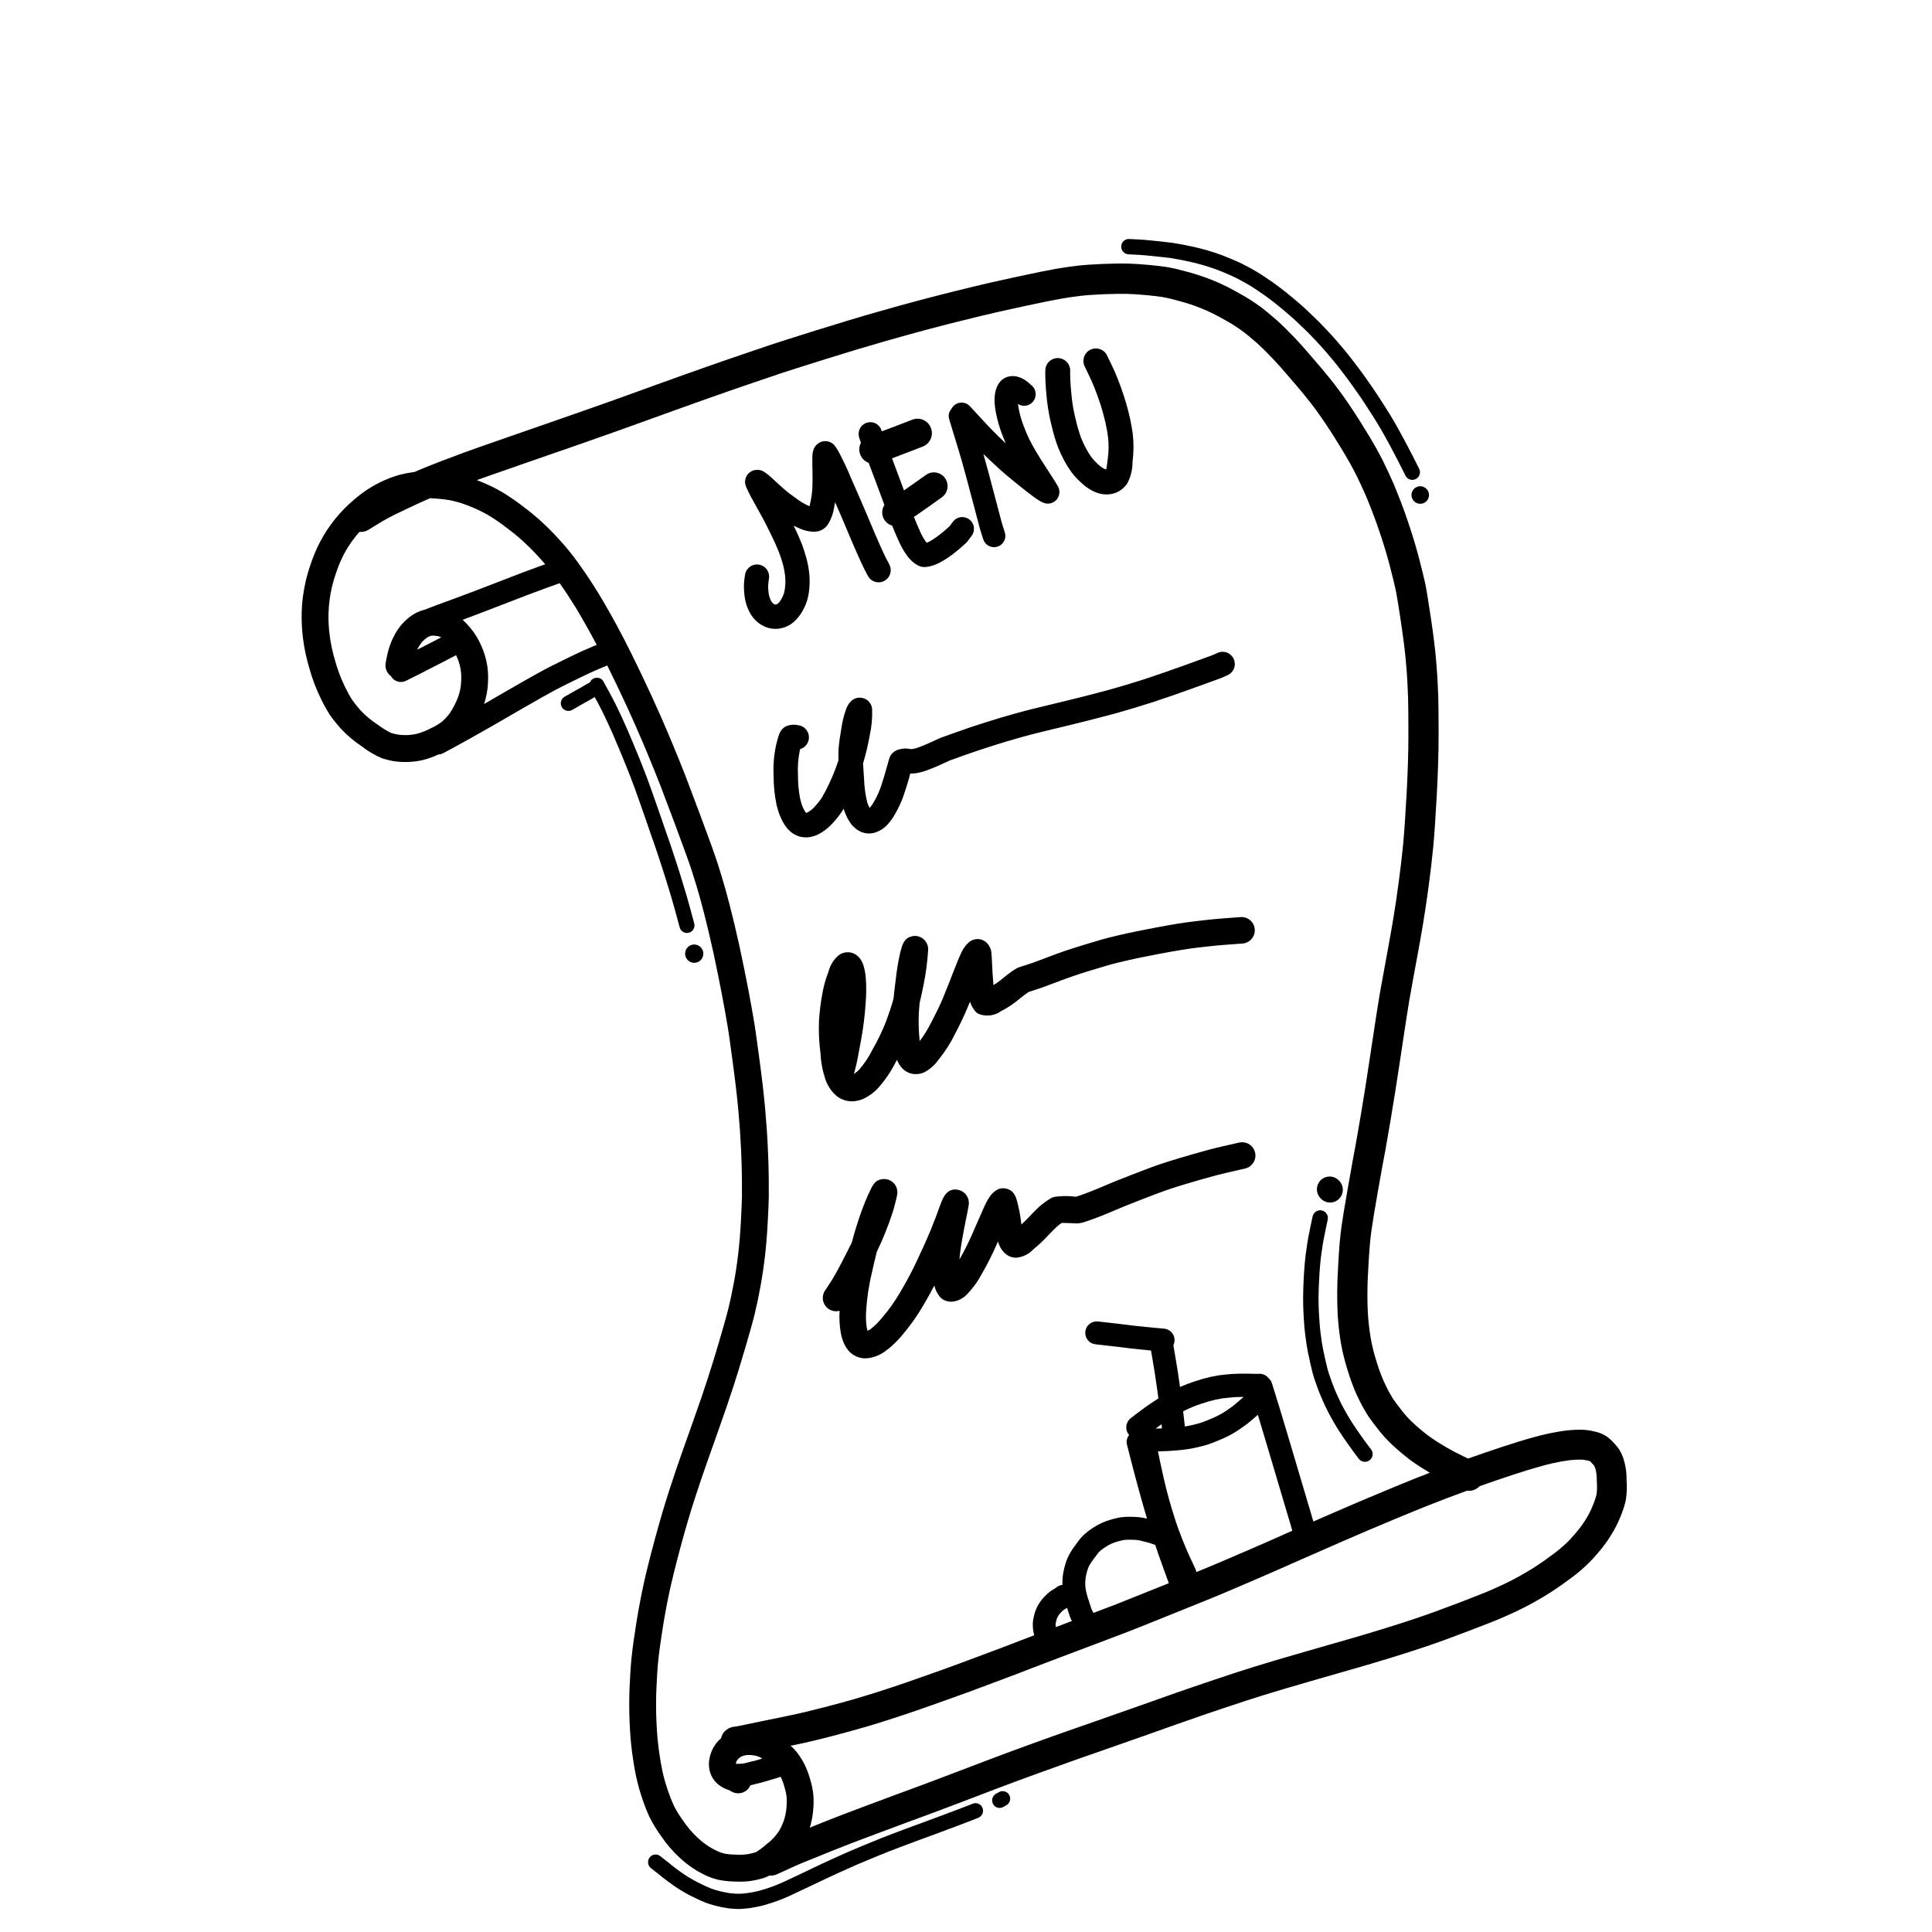
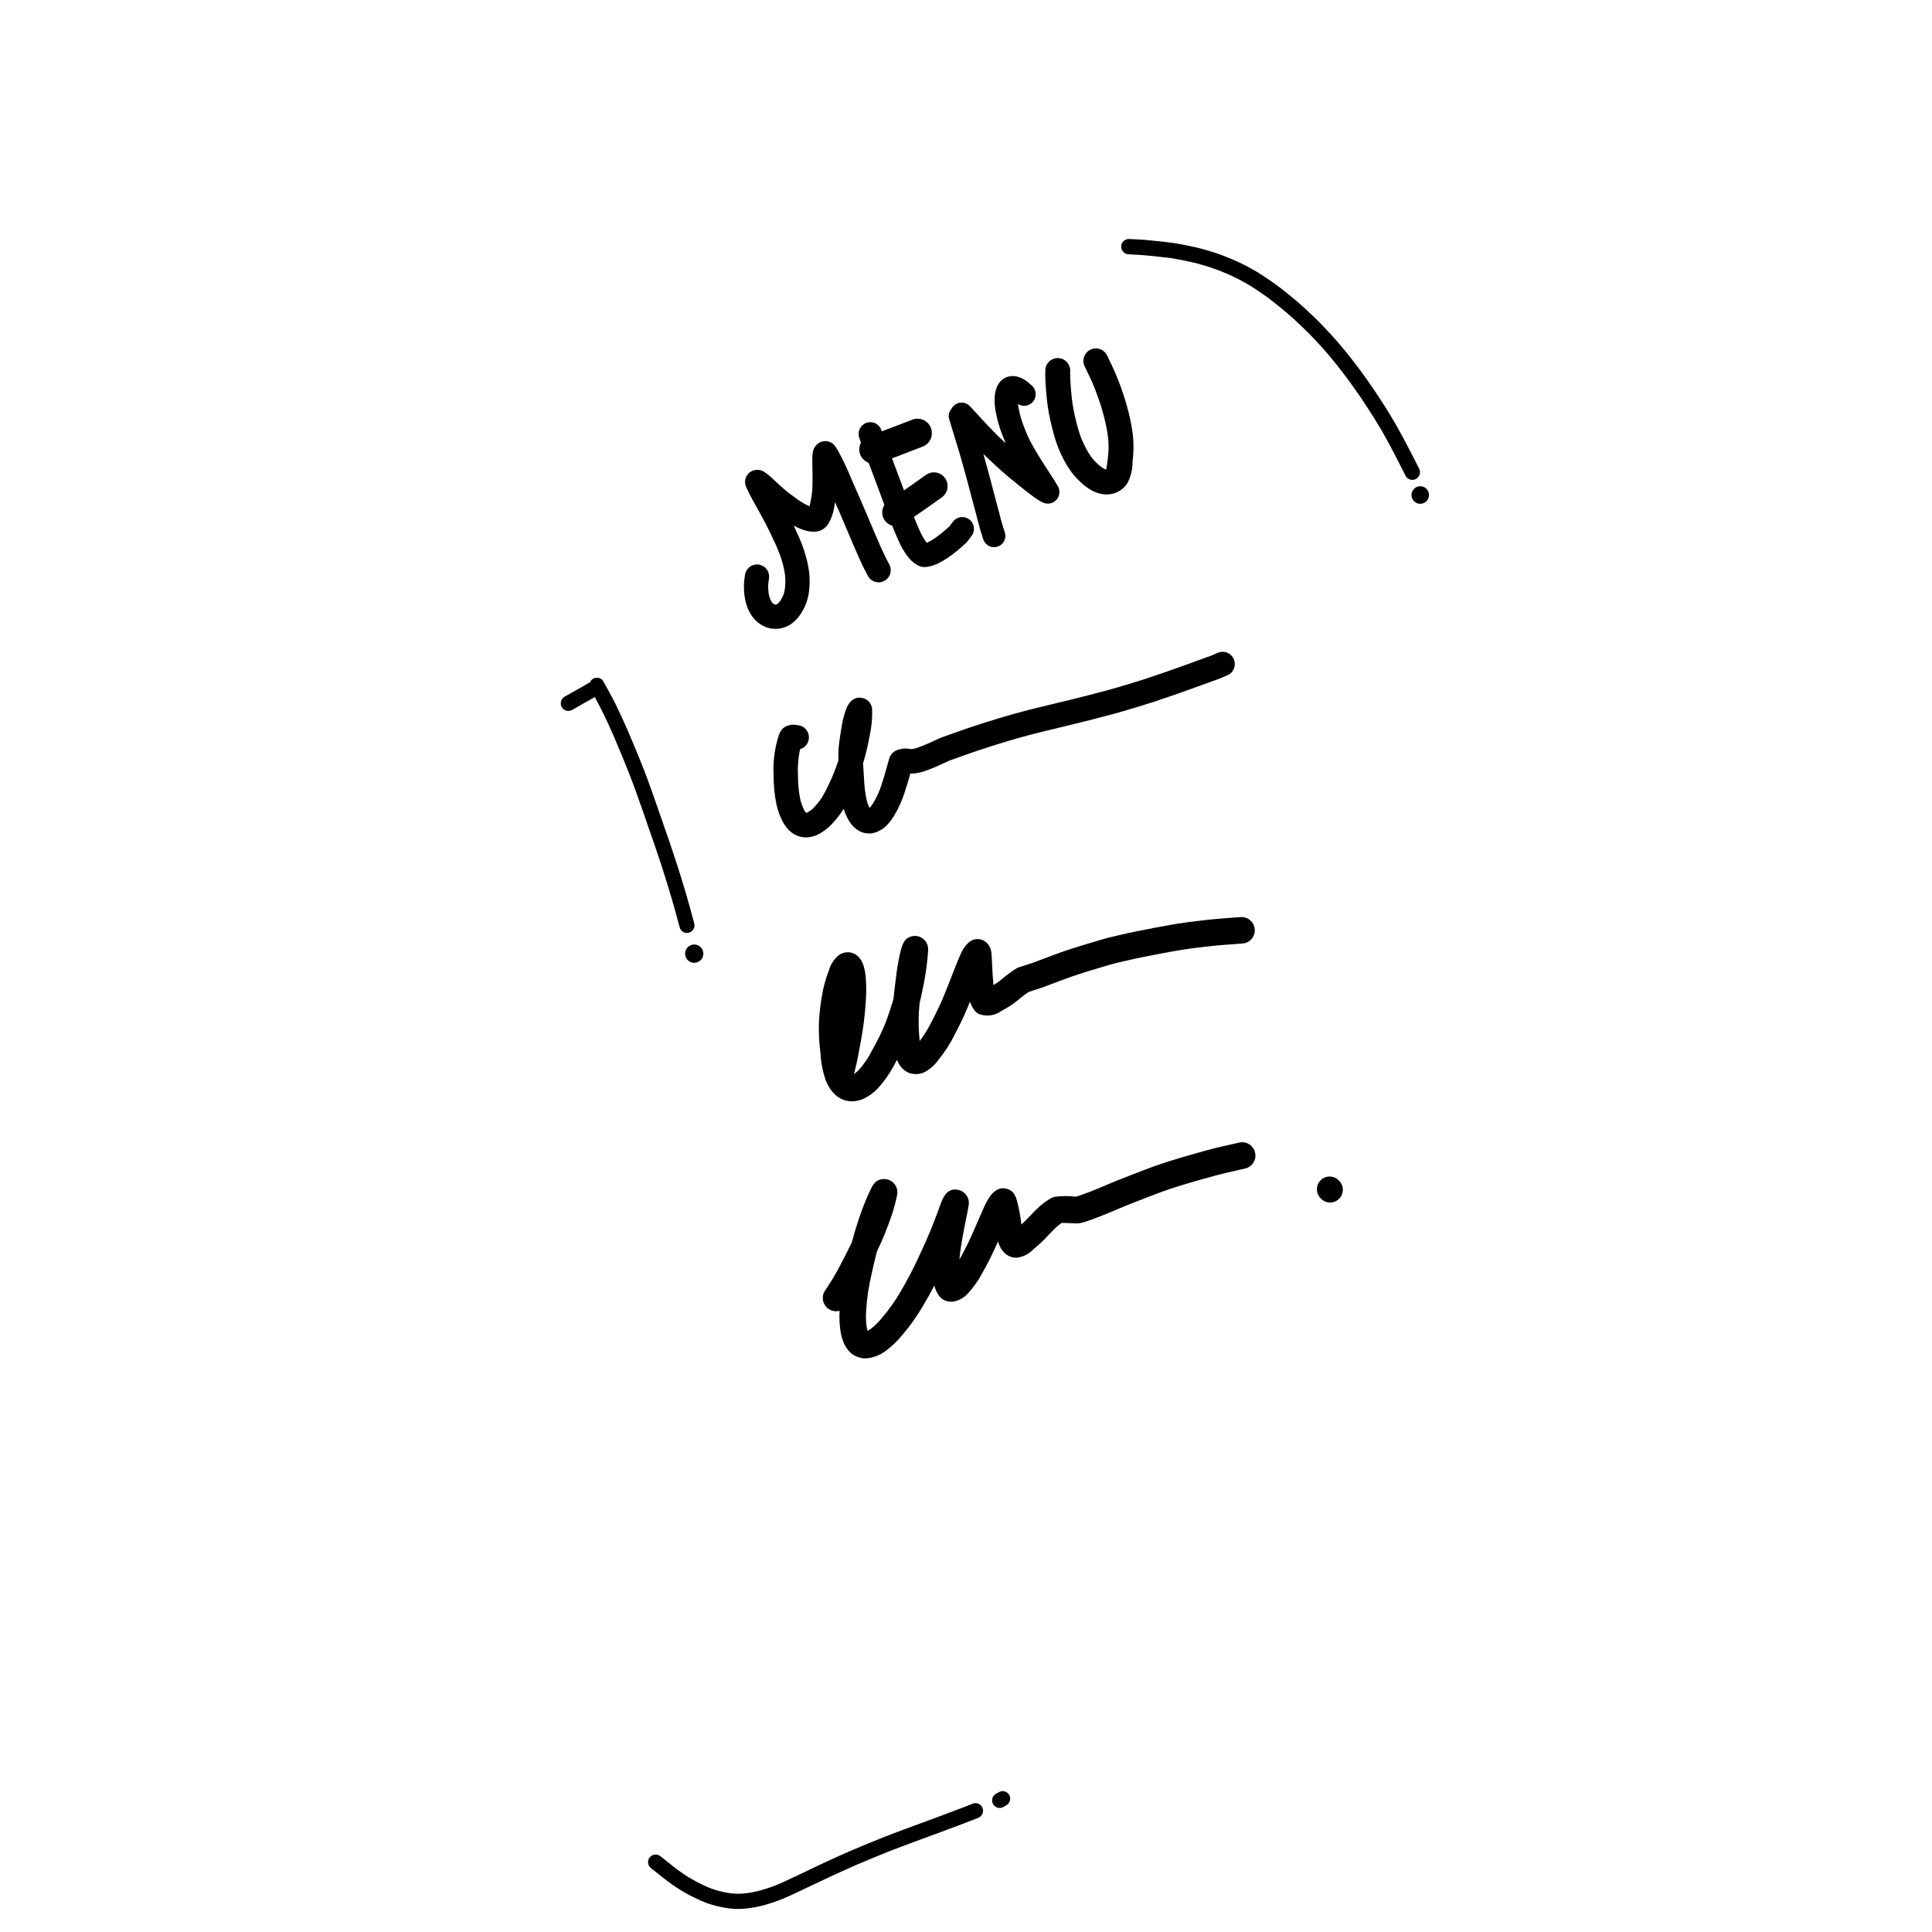
<svg xmlns="http://www.w3.org/2000/svg" width="300" zoomAndPan="magnify" viewBox="0 0 224.88 225" height="300" preserveAspectRatio="xMidYMid meet" version="1.0">
  <defs>
    <clipPath id="36085b46ff">
-       <path d="M 35.062 30 L 189.48 30 L 189.48 220 L 35.062 220 Z M 35.062 30 " clip-rule="nonzero" />
-     </clipPath>
+       </clipPath>
    <clipPath id="438a412543">
      <path d="M 75 209 L 115 209 L 115 222.508 L 75 222.508 Z M 75 209 " clip-rule="nonzero" />
    </clipPath>
    <clipPath id="adb2af55bc">
      <path d="M 130 27.613 L 166 27.613 L 166 56 L 130 56 Z M 130 27.613 " clip-rule="nonzero" />
    </clipPath>
  </defs>
  <g clip-path="url(#36085b46ff)">
-     <path fill="#000000" d="M 35.977 77.859 C 36.305 79.043 36.738 80.184 37.27 81.289 C 37.598 81.977 37.969 82.645 38.375 83.285 C 38.75 83.816 39.156 84.32 39.586 84.805 C 40.336 85.617 41.168 86.324 42.09 86.934 C 42.805 87.488 43.578 87.945 44.41 88.301 C 44.836 88.445 45.27 88.555 45.715 88.633 C 46.258 88.719 46.801 88.758 47.348 88.742 C 47.973 88.73 48.594 88.652 49.203 88.512 C 49.82 88.355 50.418 88.141 50.992 87.867 C 51.188 87.859 51.371 87.809 51.547 87.719 C 51.633 87.672 51.914 87.523 52.391 87.266 C 52.871 87.012 53.348 86.75 53.828 86.48 C 54.305 86.219 54.691 86.004 54.988 85.836 C 55.285 85.668 55.746 85.41 56.367 85.055 C 56.996 84.699 57.469 84.434 57.781 84.25 L 59.277 83.383 C 59.965 82.984 60.484 82.684 60.84 82.48 L 61.781 81.941 C 62.051 81.789 62.395 81.59 62.809 81.355 C 63.223 81.121 63.578 80.922 63.875 80.758 C 64.168 80.598 64.414 80.461 64.621 80.352 C 64.82 80.246 65.074 80.113 65.375 79.961 C 65.68 79.809 65.992 79.652 66.309 79.496 C 66.629 79.34 66.992 79.16 67.398 78.965 C 67.805 78.766 68.113 78.617 68.324 78.52 C 68.527 78.422 68.723 78.332 68.906 78.25 C 69.09 78.168 69.32 78.066 69.598 77.945 C 69.883 77.824 70.16 77.707 70.426 77.598 C 70.492 77.566 70.57 77.535 70.66 77.496 C 71 78.184 71.379 78.961 71.797 79.832 C 72.652 81.613 73.391 83.219 73.992 84.602 C 74.602 85.996 75.047 87.035 75.316 87.691 C 75.59 88.359 75.875 89.047 76.164 89.762 C 76.449 90.469 76.676 91.039 76.844 91.469 C 77.008 91.891 77.578 93.402 78.586 96.086 C 79.566 98.711 80.227 100.539 80.539 101.516 C 80.855 102.5 81.156 103.492 81.434 104.473 C 81.707 105.445 82.043 106.754 82.43 108.355 C 82.812 109.957 83.199 111.711 83.57 113.562 C 83.941 115.426 84.211 116.836 84.371 117.754 C 84.535 118.688 84.652 119.363 84.723 119.777 C 84.793 120.172 84.98 121.512 85.281 123.758 C 85.582 126 85.805 127.906 85.938 129.43 C 86.074 130.953 86.176 132.414 86.238 133.777 C 86.301 135.137 86.336 136.297 86.344 137.23 C 86.352 138.176 86.352 138.895 86.348 139.363 C 86.34 139.828 86.301 140.777 86.227 142.191 C 86.152 143.594 86.051 144.863 85.918 145.973 C 85.789 147.078 85.621 148.203 85.418 149.316 C 85.211 150.43 85.004 151.418 84.801 152.25 C 84.598 153.09 84.223 154.43 83.691 156.23 C 83.156 158.043 82.715 159.477 82.379 160.492 C 82.039 161.523 81.793 162.266 81.641 162.711 C 81.488 163.16 81.121 164.203 80.543 165.844 C 79.961 167.492 79.516 168.75 79.207 169.621 C 78.895 170.504 78.477 171.75 77.926 173.426 C 77.379 175.086 76.793 177.078 76.18 179.348 C 75.566 181.617 75.105 183.492 74.805 184.918 C 74.504 186.344 74.23 187.836 73.992 189.352 C 73.754 190.871 73.582 192.137 73.484 193.109 C 73.387 194.086 73.312 195.254 73.258 196.582 C 73.203 197.918 73.207 199.27 73.266 200.59 C 73.32 201.918 73.422 203.129 73.566 204.195 C 73.711 205.262 73.871 206.207 74.051 207.02 C 74.242 207.875 74.48 208.715 74.766 209.543 C 75.004 210.258 75.281 210.957 75.594 211.641 C 75.992 212.426 76.449 213.172 76.969 213.883 C 77.566 214.758 78.25 215.559 79.023 216.281 C 80.012 217.227 81.133 217.973 82.383 218.523 C 82.75 218.676 83.121 218.801 83.504 218.898 C 84.137 219.035 84.773 219.109 85.418 219.121 C 85.648 219.133 85.871 219.137 86.086 219.137 C 86.594 219.145 87.102 219.102 87.602 219.016 C 88.082 218.934 88.555 218.816 89.016 218.664 C 89.199 218.598 89.375 218.516 89.543 218.418 C 89.602 218.426 89.66 218.43 89.719 218.43 C 89.973 218.43 90.215 218.375 90.445 218.27 C 91.566 217.75 92.277 217.426 92.566 217.297 C 92.84 217.172 93.133 217.051 93.438 216.926 L 94.977 216.305 C 95.68 216.023 96.34 215.758 96.961 215.504 C 97.574 215.258 98.199 215.008 98.844 214.762 C 99.492 214.512 100.031 214.309 100.453 214.148 C 100.887 213.988 101.512 213.754 102.332 213.445 C 103.148 213.137 104.227 212.734 105.566 212.238 L 108.098 211.305 C 108.441 211.18 108.918 211 109.523 210.773 C 110.129 210.551 111.043 210.203 112.27 209.734 L 116.125 208.262 C 117.461 207.754 119.121 207.141 121.059 206.438 C 122.988 205.738 124.371 205.242 125.172 204.961 L 128.637 203.75 C 130.145 203.223 131.656 202.691 133.168 202.16 C 134.684 201.625 135.68 201.273 136.156 201.102 C 136.633 200.934 137.332 200.688 138.254 200.363 C 139.168 200.039 140.551 199.566 142.367 198.953 C 144.172 198.348 145.785 197.82 147.164 197.395 C 148.547 196.965 150.41 196.414 152.699 195.754 C 155.012 195.09 156.785 194.578 158.016 194.227 C 159.25 193.871 160.598 193.473 162.016 193.035 C 163.441 192.594 164.805 192.156 166.074 191.73 C 167.352 191.301 169.016 190.695 171.023 189.926 C 173.066 189.148 174.398 188.621 175.086 188.312 C 175.758 188.016 176.227 187.805 176.492 187.676 C 176.773 187.547 177.148 187.359 177.609 187.125 C 178.082 186.883 178.684 186.547 179.445 186.105 C 180.215 185.656 181.039 185.121 181.902 184.512 C 182.777 183.891 183.418 183.406 183.871 183.02 C 184.312 182.641 184.652 182.336 184.902 182.09 C 185.164 181.836 185.496 181.477 185.926 180.988 C 186.316 180.539 186.688 180.074 187.035 179.59 C 187.371 179.113 187.676 178.621 187.957 178.113 C 188.273 177.531 188.551 176.934 188.785 176.312 C 188.996 175.785 189.16 175.246 189.285 174.691 C 189.402 173.91 189.434 173.125 189.367 172.34 C 189.383 171.465 189.25 170.613 188.98 169.785 C 188.859 169.453 188.707 169.133 188.531 168.828 C 188.359 168.578 188.168 168.34 187.961 168.117 C 187.746 167.871 187.512 167.645 187.258 167.438 C 187.074 167.297 186.879 167.172 186.672 167.066 C 186.48 166.969 186.285 166.891 186.082 166.828 C 185.93 166.777 185.719 166.727 185.406 166.66 C 185.113 166.594 184.82 166.547 184.523 166.523 C 184.281 166.504 183.941 166.5 183.449 166.512 C 182.781 166.543 182.113 166.613 181.453 166.73 C 180.488 166.891 179.539 167.105 178.598 167.367 C 177.551 167.652 176.312 168.031 174.914 168.492 C 173.598 168.926 172.254 169.387 170.918 169.863 C 170.688 169.758 170.504 169.668 170.363 169.602 C 170.082 169.465 169.723 169.281 169.285 169.059 C 168.875 168.844 168.348 168.543 167.715 168.156 C 167.184 167.836 166.668 167.492 166.168 167.117 C 165.742 166.793 165.305 166.434 164.871 166.043 C 164.445 165.668 164.09 165.32 163.812 165.016 C 163.535 164.711 163.203 164.305 162.828 163.801 C 162.285 163.082 162.164 162.895 162.145 162.863 C 162.051 162.711 161.914 162.473 161.73 162.148 C 161.555 161.836 161.34 161.398 161.086 160.848 C 160.762 160.098 160.48 159.336 160.246 158.555 C 159.957 157.645 159.727 156.719 159.562 155.777 C 159.398 154.777 159.289 153.77 159.23 152.758 C 159.16 151.16 159.176 149.566 159.277 147.969 C 159.379 145.91 159.504 144.363 159.648 143.375 C 159.797 142.344 160.027 140.926 160.336 139.156 C 160.648 137.371 160.852 136.227 160.941 135.758 C 161.035 135.266 161.145 134.684 161.27 134.012 C 161.391 133.336 161.609 132.074 161.918 130.254 C 162.227 128.434 162.559 126.336 162.91 124.012 C 163.258 121.691 163.52 119.984 163.684 118.895 C 163.848 117.82 163.98 116.992 164.078 116.434 C 164.18 115.859 164.332 115.004 164.539 113.867 C 164.746 112.727 164.93 111.734 165.086 110.895 C 165.246 110.047 165.441 108.926 165.672 107.562 C 165.902 106.188 166.125 104.68 166.336 103.086 C 166.547 101.488 166.719 100.012 166.848 98.688 C 166.977 97.363 167.113 95.348 167.262 92.703 C 167.406 90.047 167.48 87.621 167.48 85.492 C 167.477 83.348 167.465 81.91 167.438 81.105 C 167.41 80.316 167.379 79.645 167.348 79.094 C 167.316 78.535 167.258 77.707 167.164 76.629 C 167.07 75.527 166.871 73.93 166.566 71.879 C 166.254 69.793 166.035 68.469 165.891 67.824 C 165.754 67.203 165.543 66.344 165.246 65.191 C 164.949 64.039 164.59 62.812 164.176 61.547 C 163.762 60.277 163.375 59.188 163.027 58.297 C 162.68 57.414 162.43 56.793 162.266 56.402 C 162.098 56.016 161.887 55.543 161.637 55.004 C 161.387 54.465 161.164 54 160.977 53.629 C 160.785 53.25 160.512 52.738 160.16 52.102 C 159.797 51.445 159.23 50.5 158.418 49.207 C 157.617 47.926 156.812 46.727 156.027 45.648 C 155.227 44.543 154.059 43.117 152.461 41.285 C 151.297 39.906 150.055 38.602 148.73 37.375 C 147.859 36.617 147.234 36.098 146.816 35.789 C 146.41 35.492 145.996 35.203 145.578 34.934 C 145.148 34.656 144.535 34.301 143.695 33.844 C 142.867 33.391 142.012 32.984 141.137 32.625 C 140.199 32.25 139.242 31.93 138.266 31.668 C 137.211 31.379 136.434 31.195 135.891 31.109 C 135.375 31.027 134.703 30.945 133.84 30.863 C 132.984 30.777 132.156 30.727 131.379 30.699 C 130.594 30.676 129.574 30.688 128.34 30.738 C 127.086 30.793 126.098 30.863 125.32 30.957 C 124.566 31.047 123.742 31.168 122.867 31.316 C 121.984 31.469 120.484 31.777 118.273 32.254 C 116.105 32.719 114.418 33.102 113.258 33.391 C 112.113 33.672 111.297 33.875 110.809 33.992 C 110.316 34.113 109.816 34.238 109.309 34.371 C 108.805 34.5 107.988 34.711 106.859 35.012 C 105.734 35.309 104.133 35.754 102.102 36.332 C 100.066 36.91 97.668 37.633 94.969 38.477 C 92.238 39.332 90.523 39.875 89.727 40.145 C 88.949 40.406 87.883 40.77 86.531 41.23 C 85.176 41.691 84.316 41.988 83.949 42.113 C 83.582 42.242 83.016 42.441 82.254 42.711 L 79.98 43.512 C 79.219 43.781 78.305 44.109 77.234 44.496 L 73.934 45.688 C 72.797 46.098 71.723 46.484 70.715 46.848 C 69.727 47.203 68.426 47.66 66.852 48.207 L 60.559 50.395 C 57.938 51.305 56.383 51.848 55.883 52.023 C 55.383 52.199 54.766 52.418 54.035 52.684 C 53.312 52.949 52.473 53.262 51.531 53.625 C 50.59 53.984 49.758 54.316 49.059 54.602 C 48.809 54.707 48.523 54.828 48.211 54.965 C 48.102 54.98 47.988 54.996 47.867 55.016 C 47.391 55.082 46.922 55.176 46.457 55.301 C 46.152 55.387 45.801 55.504 45.383 55.652 C 43.82 56.254 42.41 57.105 41.148 58.211 C 39.523 59.586 38.215 61.219 37.215 63.105 C 36.816 63.875 36.477 64.672 36.191 65.492 C 35.918 66.273 35.711 66.973 35.57 67.566 C 35.434 68.16 35.316 68.77 35.23 69.387 C 35.137 70.086 35.086 70.785 35.07 71.488 C 35.055 72.418 35.105 73.34 35.215 74.258 C 35.367 75.48 35.621 76.68 35.977 77.859 Z M 48.895 75.023 C 49.031 74.82 49.195 74.641 49.383 74.48 C 49.52 74.355 49.672 74.25 49.832 74.16 C 49.941 74.109 50.055 74.066 50.172 74.035 C 50.301 74.023 50.434 74.023 50.562 74.035 C 50.742 74.047 50.922 74.074 51.098 74.125 C 51.172 74.152 51.246 74.188 51.32 74.227 L 51.297 74.238 C 51.199 74.289 51.074 74.355 50.918 74.438 C 50.742 74.527 50.574 74.613 50.426 74.691 C 50.285 74.766 50.133 74.844 49.98 74.922 C 49.812 75.008 49.625 75.102 49.422 75.207 L 48.52 75.664 C 48.629 75.441 48.754 75.23 48.895 75.023 Z M 68.547 75.473 C 68.25 75.598 68.004 75.707 67.805 75.797 C 67.605 75.887 67.398 75.984 67.18 76.086 C 66.965 76.188 66.648 76.34 66.234 76.539 C 65.82 76.742 65.449 76.922 65.129 77.082 C 64.801 77.242 64.484 77.402 64.168 77.559 C 63.844 77.723 63.574 77.863 63.359 77.977 C 63.145 78.09 62.887 78.23 62.582 78.402 C 62.277 78.566 61.914 78.773 61.488 79.012 C 61.07 79.25 60.723 79.449 60.449 79.605 L 59.508 80.145 C 59.152 80.348 58.629 80.652 57.938 81.051 L 56.438 81.922 L 56.316 81.992 C 56.375 81.816 56.426 81.645 56.473 81.469 C 56.656 80.766 56.758 80.051 56.777 79.324 C 56.844 77.895 56.582 76.523 55.996 75.219 C 55.668 74.449 55.238 73.746 54.703 73.109 C 54.43 72.777 54.141 72.469 53.824 72.18 C 54.293 72.008 54.957 71.758 55.805 71.434 C 56.809 71.047 57.625 70.734 58.246 70.496 L 60.543 69.609 C 60.816 69.504 61.07 69.406 61.301 69.316 C 61.531 69.23 61.801 69.129 62.105 69.016 C 62.41 68.902 62.641 68.816 62.801 68.758 L 63.539 68.484 C 63.867 68.363 64.23 68.234 64.625 68.094 L 65.117 67.918 C 65.496 68.453 65.809 68.91 66.047 69.281 C 66.375 69.785 66.672 70.25 66.938 70.676 C 67.195 71.094 67.598 71.785 68.137 72.73 C 68.574 73.5 69.008 74.293 69.434 75.098 L 69.387 75.117 C 69.117 75.23 68.84 75.348 68.547 75.473 Z M 87.375 205.164 C 87.34 205.172 87.305 205.18 87.273 205.191 L 86.809 205.312 C 86.711 205.336 86.633 205.355 86.574 205.363 L 86.383 205.395 C 86.328 205.398 86.23 205.406 86.086 205.41 C 85.91 205.418 85.758 205.418 85.633 205.414 C 85.637 205.379 85.648 205.328 85.668 205.254 C 85.695 205.16 85.734 205.074 85.789 204.996 C 85.855 204.898 85.938 204.812 86.031 204.738 C 86.133 204.648 86.25 204.578 86.375 204.523 C 86.535 204.465 86.695 204.422 86.863 204.398 C 87.09 204.375 87.316 204.375 87.539 204.406 C 87.789 204.43 88.035 204.484 88.27 204.566 C 88.426 204.633 88.574 204.711 88.715 204.805 C 88.562 204.852 88.422 204.891 88.305 204.926 C 88.156 204.973 88.027 205.012 87.914 205.039 C 87.797 205.07 87.617 205.113 87.375 205.164 Z M 176 171.797 C 177.336 171.355 178.516 170.996 179.504 170.727 C 180.324 170.496 181.156 170.309 181.996 170.168 C 182.504 170.078 183.02 170.016 183.535 169.992 C 184.039 169.98 184.215 169.988 184.254 169.992 C 184.395 170.008 184.535 170.031 184.676 170.062 C 184.859 170.102 184.992 170.133 185.066 170.152 C 185.078 170.156 185.09 170.164 185.098 170.168 C 185.113 170.176 185.125 170.184 185.137 170.191 C 185.223 170.273 185.309 170.363 185.387 170.453 C 185.496 170.574 185.562 170.648 185.594 170.691 C 185.621 170.75 185.672 170.867 185.758 171.078 C 185.863 171.535 185.91 171.996 185.902 172.465 C 185.941 172.977 185.938 173.488 185.883 174.004 C 185.797 174.367 185.684 174.727 185.543 175.074 C 185.367 175.539 185.164 175.988 184.926 176.422 C 184.707 176.82 184.469 177.203 184.207 177.574 C 183.969 177.914 183.668 178.289 183.316 178.691 C 182.867 179.207 182.617 179.469 182.48 179.598 C 182.285 179.789 181.996 180.051 181.621 180.367 C 181.258 180.68 180.68 181.117 179.902 181.668 C 179.125 182.219 178.387 182.695 177.707 183.094 C 177.008 183.5 176.445 183.812 176.027 184.027 C 175.609 184.242 175.273 184.406 175.023 184.523 C 174.77 184.645 174.324 184.848 173.684 185.129 C 173.059 185.406 171.75 185.926 169.793 186.676 C 167.828 187.422 166.207 188.016 164.973 188.43 C 163.73 188.848 162.395 189.277 160.996 189.707 C 159.602 190.137 158.277 190.531 157.062 190.879 C 155.832 191.23 154.059 191.742 151.742 192.41 C 149.43 193.074 147.547 193.633 146.145 194.066 C 144.734 194.504 143.094 195.035 141.266 195.656 C 139.434 196.273 138.035 196.75 137.105 197.078 C 136.176 197.402 135.469 197.652 134.992 197.824 C 134.516 197.996 133.523 198.348 132.02 198.875 C 130.512 199.406 129.004 199.938 127.496 200.465 L 124.031 201.676 C 123.219 201.957 121.82 202.461 119.879 203.164 C 117.922 203.871 116.246 204.492 114.895 205.012 L 111.035 206.48 C 109.82 206.945 108.914 207.289 108.312 207.512 C 107.715 207.738 107.242 207.91 106.902 208.039 L 104.367 208.973 C 103.02 209.473 101.934 209.875 101.113 210.184 C 100.297 210.492 99.676 210.727 99.246 210.887 C 98.812 211.047 98.266 211.254 97.602 211.512 C 96.938 211.766 96.289 212.023 95.66 212.277 C 95.211 212.461 94.73 212.652 94.242 212.852 C 94.273 212.754 94.305 212.656 94.332 212.559 C 94.504 211.934 94.613 211.301 94.656 210.652 C 94.703 210.117 94.703 209.578 94.664 209.043 C 94.602 208.438 94.48 207.848 94.305 207.27 C 94.152 206.695 93.949 206.141 93.695 205.602 C 93.516 205.23 93.312 204.875 93.082 204.535 C 92.895 204.258 92.688 203.992 92.465 203.742 C 92.324 203.59 92.172 203.445 92.008 203.316 C 92.145 203.289 92.285 203.258 92.41 203.23 C 93.141 203.082 93.875 202.918 94.602 202.746 C 95.316 202.574 96.074 202.387 96.848 202.184 C 97.621 201.98 98.32 201.797 98.934 201.625 C 99.559 201.457 100.082 201.309 100.508 201.184 C 100.938 201.062 101.324 200.945 101.672 200.84 L 102.773 200.496 C 103.18 200.371 103.922 200.133 105.008 199.773 C 106.082 199.418 107.18 199.039 108.266 198.652 L 110.805 197.75 C 111.418 197.531 112.09 197.289 112.816 197.023 C 113.539 196.754 114.512 196.395 115.738 195.934 C 116.965 195.477 117.922 195.113 118.617 194.852 C 119.312 194.582 119.809 194.391 120.098 194.277 C 120.289 194.199 121.031 193.914 123.492 192.984 C 125.484 192.23 127.078 191.629 128.277 191.18 C 129.48 190.727 130.457 190.359 131.211 190.066 C 131.973 189.773 133.812 189.039 136.832 187.82 C 139.855 186.602 141.629 185.883 142.258 185.617 C 142.875 185.355 143.34 185.156 143.645 185.023 C 143.949 184.895 144.23 184.773 144.5 184.66 C 144.77 184.547 145.434 184.262 146.492 183.805 C 147.551 183.352 148.383 182.988 148.988 182.715 C 149.59 182.449 150.434 182.074 151.52 181.598 C 152.605 181.117 154.234 180.406 156.406 179.457 C 158.566 178.52 160.555 177.672 162.312 176.941 C 164.07 176.211 165.355 175.688 166.133 175.379 C 166.906 175.07 167.719 174.754 168.57 174.43 C 169.176 174.199 169.926 173.918 170.805 173.602 C 171.371 173.668 171.855 173.496 172.254 173.082 C 173.508 172.637 174.766 172.203 176 171.797 Z M 122.859 189.348 C 122.871 189.383 122.879 189.422 122.887 189.461 C 122.871 189.398 122.863 189.359 122.859 189.348 Z M 122.891 189.477 C 122.887 189.438 122.883 189.379 122.879 189.305 C 122.871 189.254 122.871 189.203 122.871 189.148 C 122.887 189.066 122.902 188.973 122.926 188.875 C 122.953 188.758 122.98 188.641 123.012 188.527 C 123.043 188.441 123.082 188.359 123.125 188.281 C 123.188 188.16 123.266 188.047 123.355 187.941 C 123.512 187.758 123.551 187.723 123.551 187.723 C 123.637 187.652 123.727 187.574 123.816 187.488 L 123.828 187.48 C 123.906 187.434 124.023 187.359 124.207 187.246 C 124.297 187.535 124.414 187.887 124.562 188.328 C 124.582 188.395 124.609 188.457 124.641 188.52 C 124.699 188.625 124.742 188.711 124.777 188.781 C 124.199 188.996 123.57 189.234 122.895 189.492 Z M 127.871 180.805 C 127.926 180.75 128.004 180.676 128.105 180.586 C 128.273 180.445 128.449 180.316 128.633 180.203 C 128.863 180.043 129.102 179.906 129.352 179.789 C 129.605 179.68 129.859 179.586 130.125 179.516 C 130.52 179.41 130.73 179.363 130.84 179.348 C 131.059 179.32 131.281 179.309 131.5 179.316 C 131.844 179.316 132.117 179.328 132.309 179.344 C 132.547 179.375 132.781 179.418 133.016 179.484 C 133.363 179.57 133.609 179.633 133.746 179.672 C 133.859 179.707 134.004 179.754 134.18 179.82 C 134.266 179.848 134.367 179.883 134.477 179.922 C 134.613 180.324 134.746 180.73 134.891 181.141 C 135.086 181.688 135.289 182.254 135.496 182.828 C 135.707 183.418 135.852 183.816 135.926 184.016 C 135.984 184.172 136.031 184.289 136.066 184.379 C 135.895 184.445 135.719 184.52 135.539 184.59 C 132.574 185.785 130.699 186.535 129.965 186.82 C 129.266 187.09 128.371 187.43 127.277 187.84 C 127.238 187.75 127.176 187.617 127.051 187.375 C 126.617 186.09 126.5 185.66 126.469 185.516 C 126.395 185.172 126.363 184.984 126.352 184.887 C 126.332 184.68 126.324 184.469 126.328 184.258 C 126.336 183.957 126.375 183.66 126.445 183.367 C 126.512 183.066 126.598 182.777 126.711 182.492 C 126.883 182.152 127.082 181.836 127.32 181.539 C 127.691 181.031 127.828 180.855 127.871 180.805 Z M 139.266 183.082 C 139.246 182.957 139.215 182.836 139.16 182.723 C 138.934 182.23 138.789 181.922 138.73 181.793 C 138.668 181.664 138.605 181.527 138.535 181.391 C 138.473 181.262 138.363 181.012 138.203 180.645 C 138.039 180.266 137.875 179.879 137.719 179.488 C 137.562 179.105 137.391 178.664 137.211 178.176 C 137.031 177.695 136.758 176.859 136.398 175.684 C 136.043 174.52 135.688 173.156 135.348 171.629 C 135.121 170.609 134.938 169.742 134.797 169.023 L 134.91 169.023 C 135.512 169.016 136.129 168.984 136.742 168.934 C 137.367 168.883 137.855 168.832 138.234 168.773 C 138.617 168.719 139.039 168.633 139.488 168.527 C 139.949 168.422 140.328 168.316 140.648 168.211 C 140.961 168.109 141.352 167.961 141.836 167.758 C 142.324 167.559 142.773 167.348 143.172 167.141 C 143.586 166.918 143.988 166.676 144.371 166.406 C 144.738 166.152 145 165.965 145.172 165.836 C 145.293 165.742 145.551 165.535 146.43 164.77 C 146.465 164.883 146.5 164.996 146.531 165.105 C 146.688 165.637 146.867 166.227 147.059 166.871 C 147.254 167.516 147.43 168.094 147.582 168.617 L 149.332 174.508 C 149.523 175.148 149.66 175.609 149.738 175.883 C 149.824 176.168 149.891 176.395 149.938 176.551 C 149.984 176.703 150.094 177.074 150.266 177.656 L 150.441 178.27 C 150.332 178.316 150.223 178.367 150.121 178.41 C 149.031 178.891 148.188 179.266 147.586 179.535 C 146.984 179.801 146.164 180.156 145.121 180.609 C 144.078 181.059 143.422 181.34 143.152 181.453 C 142.883 181.566 142.59 181.691 142.277 181.828 C 141.973 181.957 141.52 182.152 140.91 182.406 C 140.629 182.527 140.074 182.754 139.266 183.082 Z M 144.73 162.723 C 143.855 163.484 143.621 163.672 143.562 163.719 C 143.418 163.828 143.184 163.996 142.863 164.219 C 142.566 164.426 142.258 164.613 141.938 164.781 C 141.613 164.953 141.238 165.129 140.824 165.297 C 140.406 165.473 140.07 165.602 139.82 165.684 C 139.578 165.762 139.266 165.848 138.887 165.938 C 138.535 166.02 138.219 166.082 137.93 166.125 C 137.906 165.891 137.836 165.305 137.727 164.363 C 137.801 164.324 137.875 164.289 137.953 164.246 C 138.586 163.938 139.238 163.672 139.91 163.457 C 140.434 163.277 140.965 163.125 141.504 163.004 C 142.004 162.898 142.195 162.867 142.27 162.855 C 142.41 162.836 142.625 162.812 142.914 162.785 C 143.211 162.754 143.445 162.73 143.621 162.719 C 143.723 162.707 143.938 162.695 144.402 162.691 C 144.504 162.688 144.629 162.688 144.77 162.688 Z M 135.211 165.871 C 135.234 166.086 135.254 166.242 135.266 166.348 C 135.133 166.352 135 166.359 134.867 166.363 C 134.734 166.363 134.621 166.367 134.52 166.367 C 134.77 166.184 135 166.02 135.211 165.871 Z M 57.043 55.355 C 57.539 55.18 59.094 54.637 61.711 53.727 L 68 51.543 C 69.586 50.992 70.898 50.527 71.898 50.168 C 72.91 49.805 73.984 49.418 75.121 49.008 L 78.426 47.816 C 79.484 47.434 80.391 47.105 81.145 46.84 L 83.422 46.039 C 84.176 45.773 84.734 45.574 85.098 45.449 C 85.461 45.324 86.316 45.031 87.66 44.57 C 89.008 44.113 90.07 43.75 90.848 43.488 C 91.609 43.234 93.348 42.68 96.016 41.844 C 98.684 41.012 101.051 40.297 103.059 39.727 C 105.074 39.156 106.652 38.715 107.758 38.422 C 108.875 38.129 109.68 37.914 110.176 37.789 C 110.672 37.664 111.16 37.539 111.645 37.422 C 112.133 37.301 112.949 37.102 114.098 36.816 C 115.227 36.539 116.879 36.164 119.012 35.703 C 121.145 35.242 122.641 34.938 123.465 34.797 C 124.277 34.656 125.043 34.543 125.738 34.461 C 126.414 34.379 127.34 34.312 128.484 34.266 C 129.633 34.219 130.57 34.207 131.27 34.227 C 131.973 34.25 132.723 34.301 133.5 34.375 C 134.281 34.449 134.898 34.523 135.332 34.594 C 135.617 34.641 136.199 34.758 137.34 35.074 C 138.18 35.297 139.004 35.57 139.812 35.895 C 140.566 36.203 141.301 36.555 142.02 36.945 C 142.77 37.355 143.328 37.676 143.676 37.902 C 144.031 38.133 144.387 38.379 144.734 38.633 C 144.965 38.801 145.445 39.184 146.422 40.035 C 147.621 41.16 148.754 42.352 149.812 43.609 C 151.324 45.34 152.457 46.723 153.188 47.727 C 153.922 48.742 154.684 49.871 155.441 51.082 C 156.207 52.305 156.758 53.223 157.082 53.812 C 157.414 54.41 157.668 54.883 157.836 55.223 C 158.008 55.562 158.215 55.988 158.449 56.496 C 158.684 57 158.879 57.438 159.031 57.789 C 159.184 58.145 159.426 58.75 159.754 59.59 C 160.078 60.414 160.441 61.441 160.836 62.645 C 161.227 63.844 161.566 64.996 161.84 66.074 C 162.125 67.172 162.332 68.016 162.457 68.59 C 162.543 68.973 162.723 69.941 163.086 72.398 C 163.379 74.375 163.574 75.898 163.66 76.926 C 163.75 77.973 163.809 78.766 163.836 79.289 C 163.867 79.82 163.895 80.465 163.922 81.23 C 163.949 81.984 163.961 83.418 163.961 85.496 C 163.965 87.559 163.891 89.918 163.75 92.508 C 163.605 95.105 163.469 97.07 163.348 98.344 C 163.223 99.625 163.055 101.066 162.848 102.625 C 162.645 104.176 162.426 105.641 162.203 106.977 C 161.977 108.316 161.785 109.418 161.629 110.246 C 161.473 111.09 161.289 112.086 161.082 113.234 C 160.871 114.383 160.715 115.246 160.613 115.824 C 160.512 116.406 160.375 117.262 160.207 118.359 C 160.043 119.449 159.781 121.16 159.43 123.484 C 159.086 125.785 158.754 127.867 158.449 129.668 C 158.148 131.469 157.93 132.711 157.809 133.367 C 157.688 134.035 157.578 134.609 157.488 135.098 C 157.395 135.59 157.191 136.719 156.875 138.547 C 156.559 140.352 156.32 141.805 156.168 142.863 C 156.004 143.98 155.871 145.594 155.762 147.793 C 155.656 149.523 155.641 151.254 155.719 152.98 C 155.785 154.117 155.91 155.25 156.094 156.371 C 156.289 157.469 156.555 158.551 156.895 159.613 C 157.172 160.539 157.504 161.441 157.891 162.328 C 158.191 162.973 158.445 163.484 158.668 163.883 C 158.883 164.262 159.043 164.543 159.156 164.719 C 159.246 164.871 159.43 165.141 160.02 165.926 C 160.469 166.527 160.863 167.008 161.223 167.402 C 161.582 167.797 162.023 168.227 162.535 168.68 C 163.035 169.129 163.543 169.551 164.043 169.93 C 164.637 170.375 165.254 170.789 165.891 171.172 C 166.09 171.293 166.277 171.406 166.457 171.512 C 165.91 171.727 165.371 171.938 164.852 172.141 C 164.062 172.457 162.762 172.988 160.988 173.727 C 159.211 174.461 157.203 175.316 155.027 176.266 C 154.246 176.605 153.535 176.914 152.895 177.195 L 152.812 176.91 C 152.633 176.301 152.52 175.918 152.473 175.758 C 152.426 175.609 152.363 175.402 152.285 175.137 C 152.207 174.859 152.07 174.395 151.875 173.746 L 150.125 167.855 C 149.969 167.332 149.793 166.746 149.602 166.102 C 149.406 165.461 149.23 164.871 149.074 164.344 C 148.91 163.805 148.711 163.148 148.469 162.383 C 148.164 161.43 148.105 161.223 148.094 161.18 C 148.027 160.906 147.887 160.676 147.672 160.492 C 147.395 160.152 147.039 159.984 146.602 159.992 L 146.348 160 C 145.43 159.977 144.781 159.969 144.359 159.977 C 143.922 159.984 143.609 159.996 143.402 160.012 C 143.215 160.027 142.961 160.051 142.641 160.082 C 142.309 160.117 142.059 160.145 141.895 160.168 C 141.707 160.195 141.41 160.25 140.957 160.344 C 140.32 160.488 139.695 160.664 139.074 160.875 C 138.496 161.062 137.926 161.281 137.367 161.527 C 137.27 160.828 137.168 160.141 137.062 159.469 C 136.957 158.793 136.805 157.879 136.609 156.758 L 136.602 156.707 L 136.59 156.656 C 136.688 156.457 136.734 156.25 136.727 156.027 C 136.723 155.809 136.664 155.602 136.555 155.41 C 136.449 155.215 136.301 155.059 136.117 154.941 C 135.934 154.82 135.73 154.754 135.512 154.734 L 134.473 154.641 C 132.727 154.473 132.117 154.406 131.918 154.383 C 131.617 154.344 131.324 154.305 131.035 154.27 C 130.738 154.227 130.395 154.188 130.008 154.145 C 129.637 154.105 128.902 154.023 127.809 153.898 C 127.633 153.879 127.461 153.895 127.289 153.945 C 127.121 153.992 126.969 154.074 126.828 154.184 C 126.691 154.293 126.578 154.426 126.496 154.582 C 126.41 154.734 126.355 154.902 126.336 155.078 C 126.316 155.254 126.332 155.426 126.379 155.598 C 126.43 155.766 126.508 155.922 126.617 156.059 C 126.727 156.199 126.859 156.312 127.016 156.398 C 127.168 156.484 127.332 156.535 127.508 156.555 C 128.613 156.684 129.352 156.766 129.727 156.805 C 130.086 156.844 130.406 156.883 130.684 156.918 C 130.98 156.957 131.281 156.996 131.59 157.035 C 131.895 157.074 132.68 157.152 133.988 157.281 C 134.176 158.355 134.32 159.23 134.422 159.879 C 134.523 160.547 134.625 161.23 134.723 161.926 C 134.762 162.203 134.805 162.516 134.848 162.859 C 134.543 163.055 134.234 163.25 133.934 163.457 C 133.562 163.711 133.125 164.023 132.637 164.391 C 132.129 164.766 131.789 165.027 131.594 165.188 C 131.457 165.305 131.344 165.441 131.262 165.598 C 131.176 165.758 131.125 165.926 131.109 166.105 C 131.094 166.285 131.109 166.461 131.164 166.633 C 131.215 166.805 131.301 166.961 131.414 167.098 C 131.422 167.109 131.43 167.113 131.438 167.121 C 131.16 167.477 131.082 167.875 131.203 168.309 C 131.215 168.352 131.285 168.613 131.656 170.078 C 131.945 171.211 132.246 172.352 132.555 173.477 C 132.859 174.582 133.184 175.719 133.52 176.859 C 133.203 176.777 132.879 176.723 132.555 176.688 C 132.281 176.66 131.941 176.648 131.512 176.645 C 131.145 176.637 130.777 176.66 130.41 176.711 C 130.078 176.77 129.746 176.848 129.422 176.941 C 129.02 177.051 128.633 177.188 128.254 177.359 C 127.871 177.535 127.504 177.742 127.152 177.98 C 126.859 178.172 126.578 178.383 126.312 178.613 C 126.164 178.746 126.059 178.848 125.996 178.906 C 125.695 179.234 125.422 179.586 125.176 179.957 C 124.812 180.422 124.508 180.918 124.262 181.449 C 124.086 181.875 123.953 182.312 123.855 182.766 C 123.734 183.254 123.672 183.754 123.668 184.258 C 123.668 184.371 123.668 184.477 123.668 184.578 C 123.422 184.602 123.199 184.691 123 184.84 L 122.867 184.945 C 122.621 185.098 122.469 185.191 122.41 185.227 C 122.27 185.309 122.141 185.406 122.023 185.52 C 121.961 185.578 121.902 185.633 121.844 185.68 C 121.406 186.074 121.051 186.531 120.77 187.051 C 120.633 187.301 120.527 187.559 120.449 187.832 C 120.41 187.98 120.371 188.129 120.336 188.277 C 120.301 188.445 120.27 188.598 120.246 188.742 C 120.215 188.988 120.207 189.238 120.227 189.484 C 120.234 189.672 120.258 189.859 120.297 190.043 C 120.309 190.094 120.336 190.215 120.375 190.406 C 120.379 190.418 120.383 190.43 120.387 190.441 C 119.527 190.766 119.008 190.965 118.82 191.039 C 118.539 191.152 118.059 191.336 117.379 191.598 C 116.695 191.859 115.742 192.219 114.523 192.672 C 113.305 193.129 112.34 193.488 111.621 193.754 C 110.906 194.016 110.246 194.254 109.645 194.473 L 107.105 195.371 C 106.043 195.75 104.973 196.121 103.922 196.469 C 102.867 196.816 102.145 197.051 101.754 197.172 L 100.652 197.512 C 100.324 197.613 99.953 197.723 99.543 197.844 C 99.129 197.961 98.625 198.105 98.023 198.27 C 97.418 198.434 96.734 198.617 95.973 198.816 C 95.223 199.012 94.492 199.195 93.801 199.359 C 93.109 199.523 92.406 199.68 91.711 199.824 C 90.992 199.973 90.113 200.152 89.082 200.363 C 88.035 200.574 87.258 200.734 86.75 200.848 C 86.281 200.949 85.996 201.008 85.887 201.027 C 85.785 201.043 85.605 201.07 85.355 201.105 C 85 201.156 84.691 201.305 84.426 201.547 C 84.164 201.789 83.992 202.086 83.91 202.434 C 83.613 202.695 83.359 202.988 83.145 203.32 C 82.93 203.66 82.766 204.023 82.656 204.41 C 82.566 204.723 82.512 205.039 82.5 205.363 C 82.492 205.621 82.516 205.879 82.566 206.129 C 82.602 206.293 82.648 206.457 82.711 206.613 C 82.77 206.77 82.844 206.922 82.934 207.062 C 83.012 207.195 83.102 207.32 83.203 207.438 C 83.309 207.559 83.426 207.672 83.543 207.781 C 83.93 208.098 84.359 208.332 84.836 208.473 L 85.148 208.648 C 85.328 208.75 85.523 208.812 85.73 208.836 C 85.934 208.859 86.137 208.844 86.336 208.785 C 86.535 208.73 86.719 208.637 86.879 208.508 C 87.043 208.379 87.172 208.223 87.273 208.039 C 87.297 208 87.309 207.957 87.328 207.918 C 87.367 207.906 87.402 207.902 87.445 207.891 C 87.602 207.852 87.73 207.82 87.828 207.793 L 87.883 207.777 L 87.984 207.746 C 88.25 207.691 88.445 207.645 88.582 207.609 C 88.727 207.57 88.891 207.523 89.074 207.465 C 89.238 207.418 89.445 207.355 89.695 207.281 L 90.285 207.109 C 90.453 207.059 90.562 207.023 90.605 207.008 C 90.641 206.996 90.727 206.969 90.859 206.93 C 90.871 206.953 90.883 206.969 90.895 206.992 C 91.062 207.363 91.199 207.742 91.301 208.137 C 91.422 208.52 91.504 208.906 91.551 209.301 C 91.574 209.68 91.57 210.055 91.539 210.43 C 91.508 210.871 91.434 211.305 91.316 211.73 C 91.172 212.227 90.969 212.699 90.719 213.148 C 90.332 213.766 89.852 214.293 89.27 214.73 C 88.863 215.094 88.426 215.422 87.961 215.711 C 87.66 215.805 87.352 215.879 87.043 215.934 C 86.551 216.008 86.055 216.023 85.559 215.988 C 85.133 215.984 84.707 215.941 84.285 215.863 C 84.047 215.801 83.809 215.723 83.578 215.625 C 83.234 215.469 82.898 215.293 82.574 215.094 C 82.059 214.77 81.578 214.395 81.137 213.973 C 80.531 213.402 79.996 212.773 79.527 212.086 C 79.113 211.52 78.742 210.922 78.418 210.293 C 78.156 209.715 77.922 209.121 77.719 208.516 C 77.473 207.805 77.266 207.078 77.102 206.344 C 76.945 205.617 76.797 204.754 76.664 203.777 C 76.535 202.805 76.441 201.688 76.387 200.453 C 76.332 199.219 76.332 197.961 76.383 196.707 C 76.434 195.445 76.504 194.34 76.598 193.422 C 76.688 192.508 76.852 191.301 77.082 189.84 C 77.309 188.375 77.574 186.938 77.863 185.57 C 78.152 184.199 78.602 182.379 79.195 180.168 C 79.793 177.953 80.363 176.016 80.895 174.406 C 81.43 172.777 81.852 171.523 82.152 170.676 C 82.461 169.801 82.906 168.543 83.492 166.891 C 84.074 165.234 84.445 164.176 84.598 163.723 C 84.754 163.273 85 162.523 85.348 161.477 C 85.691 160.43 86.145 158.965 86.688 157.121 C 87.242 155.25 87.617 153.898 87.836 153 C 88.055 152.109 88.277 151.059 88.492 149.883 C 88.707 148.703 88.887 147.512 89.023 146.34 C 89.16 145.164 89.27 143.824 89.348 142.355 C 89.426 140.883 89.465 139.914 89.473 139.402 C 89.477 138.906 89.477 138.188 89.469 137.207 C 89.461 136.234 89.426 135.031 89.359 133.629 C 89.297 132.227 89.191 130.719 89.051 129.152 C 88.914 127.582 88.688 125.625 88.379 123.34 C 88.066 121.023 87.879 119.684 87.805 119.25 C 87.734 118.832 87.617 118.152 87.453 117.211 C 87.285 116.254 87.016 114.859 86.633 112.945 C 86.254 111.051 85.863 109.262 85.469 107.621 C 85.074 105.977 84.727 104.629 84.438 103.613 C 84.152 102.602 83.84 101.57 83.516 100.555 C 83.18 99.516 82.527 97.691 81.512 94.984 C 80.5 92.289 79.926 90.766 79.758 90.328 C 79.586 89.891 79.352 89.305 79.059 88.578 C 78.766 87.859 78.48 87.164 78.203 86.492 C 77.926 85.816 77.473 84.758 76.859 83.348 C 76.238 81.93 75.484 80.289 74.613 78.469 C 73.742 76.656 73.031 75.215 72.496 74.195 C 71.961 73.172 71.41 72.152 70.852 71.176 C 70.285 70.18 69.871 69.477 69.59 69.02 C 69.316 68.578 69.008 68.094 68.668 67.57 C 68.324 67.039 67.848 66.352 67.258 65.527 C 66.68 64.719 66.059 63.945 65.402 63.203 C 64.793 62.523 64.25 61.949 63.789 61.496 C 63.332 61.055 62.891 60.641 62.469 60.273 C 62.031 59.887 61.414 59.398 60.586 58.777 C 59.863 58.23 59.113 57.727 58.336 57.262 C 57.672 56.879 56.984 56.535 56.277 56.238 C 55.988 56.117 55.723 56.012 55.473 55.914 C 56.082 55.695 56.609 55.504 57.043 55.355 Z M 38.195 71.574 C 38.207 70.988 38.25 70.402 38.328 69.82 C 38.398 69.301 38.496 68.785 38.613 68.289 C 38.73 67.801 38.906 67.203 39.145 66.52 C 39.379 65.84 39.664 65.184 39.992 64.543 C 40.367 63.84 40.801 63.172 41.297 62.547 C 41.453 62.344 41.625 62.141 41.801 61.945 C 42.18 61.977 42.535 61.895 42.863 61.691 L 43.605 61.234 C 44.02 60.98 44.32 60.801 44.508 60.688 C 44.688 60.582 44.945 60.438 45.273 60.258 C 45.496 60.137 46.078 59.844 47.574 59.137 C 48.578 58.664 49.402 58.289 50.035 58.02 C 50.211 58.027 50.426 58.043 50.691 58.062 C 51.258 58.094 51.82 58.16 52.379 58.262 C 52.777 58.348 53.184 58.449 53.578 58.57 C 53.973 58.691 54.473 58.883 55.07 59.133 C 55.656 59.379 56.223 59.66 56.77 59.977 C 57.445 60.379 58.094 60.82 58.719 61.293 C 59.473 61.855 60.039 62.305 60.406 62.629 C 60.789 62.965 61.191 63.34 61.609 63.746 C 62.02 64.148 62.516 64.672 63.074 65.297 C 63.195 65.43 63.312 65.57 63.434 65.711 C 63.148 65.812 62.879 65.91 62.633 66 L 61.895 66.273 C 61.734 66.332 61.496 66.418 61.184 66.535 C 60.871 66.652 60.598 66.754 60.367 66.844 C 60.129 66.934 59.871 67.031 59.594 67.141 L 57.305 68.027 C 56.68 68.266 55.867 68.574 54.867 68.961 C 53.879 69.336 53.148 69.609 52.695 69.773 C 52.234 69.941 51.863 70.074 51.59 70.176 C 51.309 70.277 51.004 70.391 50.68 70.512 C 50.359 70.633 49.957 70.789 49.473 70.977 C 49.141 71.059 48.82 71.172 48.512 71.316 C 48.098 71.523 47.715 71.777 47.371 72.082 C 46.965 72.426 46.609 72.816 46.312 73.258 C 46.062 73.617 45.848 73.996 45.66 74.395 C 45.512 74.719 45.383 75.051 45.273 75.391 C 45.164 75.727 45.078 76.062 45.008 76.41 C 44.945 76.715 44.895 76.98 44.852 77.207 C 44.801 77.5 44.832 77.785 44.941 78.062 C 45.055 78.34 45.23 78.566 45.469 78.742 L 45.473 78.742 C 45.555 78.895 45.668 79.027 45.805 79.137 C 45.941 79.246 46.09 79.324 46.258 79.371 C 46.426 79.422 46.598 79.434 46.77 79.418 C 46.941 79.398 47.105 79.348 47.258 79.266 C 47.336 79.223 47.59 79.098 48.016 78.887 C 48.52 78.641 48.828 78.484 48.953 78.422 C 49.066 78.359 49.32 78.23 49.711 78.027 L 50.613 77.566 C 50.816 77.465 50.996 77.371 51.164 77.289 C 51.332 77.203 51.496 77.117 51.652 77.035 C 51.797 76.961 51.953 76.879 52.117 76.793 C 52.305 76.699 52.453 76.621 52.562 76.559 C 52.66 76.504 52.805 76.43 52.996 76.332 L 53.051 76.301 C 53.074 76.352 53.102 76.398 53.121 76.449 C 53.527 77.332 53.703 78.262 53.652 79.23 C 53.641 79.719 53.574 80.195 53.449 80.668 C 53.312 81.168 53.121 81.648 52.879 82.105 C 52.676 82.516 52.438 82.902 52.164 83.27 C 51.945 83.539 51.703 83.793 51.441 84.023 C 51.027 84.34 50.586 84.602 50.109 84.816 C 49.602 85.09 49.066 85.301 48.508 85.453 C 48.109 85.547 47.703 85.598 47.293 85.609 C 46.945 85.617 46.594 85.598 46.25 85.539 C 45.973 85.496 45.703 85.43 45.441 85.34 C 44.887 85.055 44.363 84.727 43.863 84.352 C 43.16 83.891 42.516 83.352 41.938 82.738 C 41.59 82.348 41.262 81.941 40.957 81.516 C 40.629 80.992 40.332 80.445 40.066 79.883 C 39.617 78.949 39.254 77.98 38.977 76.98 C 38.672 75.977 38.453 74.949 38.324 73.906 C 38.227 73.133 38.184 72.355 38.195 71.574 Z M 38.195 71.574 " fill-opacity="1" fill-rule="nonzero" />
-   </g>
+     </g>
  <path fill="#000000" d="M 86.703 69.75 C 86.773 70.129 86.879 70.492 87.027 70.848 C 87.164 71.195 87.348 71.52 87.57 71.824 C 87.766 72.086 87.992 72.32 88.246 72.523 C 88.488 72.711 88.75 72.867 89.031 72.984 C 89.297 73.098 89.57 73.176 89.855 73.215 C 90.102 73.242 90.352 73.246 90.598 73.219 C 90.832 73.191 91.059 73.141 91.281 73.066 C 91.5 72.992 91.707 72.895 91.906 72.777 C 92.168 72.617 92.402 72.426 92.617 72.207 C 92.914 71.902 93.168 71.566 93.375 71.195 C 93.617 70.789 93.805 70.363 93.941 69.91 C 94.086 69.41 94.176 68.902 94.203 68.383 C 94.246 67.828 94.238 67.277 94.18 66.727 C 94.113 66.156 94.008 65.598 93.863 65.043 C 93.699 64.43 93.504 63.828 93.273 63.238 C 93.055 62.676 92.75 61.996 92.371 61.215 C 92.57 61.32 92.758 61.414 92.945 61.492 C 93.422 61.723 93.926 61.863 94.457 61.914 C 94.73 61.934 95 61.918 95.266 61.863 C 95.777 61.711 96.164 61.41 96.434 60.953 C 96.777 60.355 96.996 59.715 97.094 59.035 C 97.133 58.844 97.168 58.66 97.195 58.484 C 97.656 59.531 98.035 60.418 98.336 61.133 C 98.781 62.195 99.105 62.957 99.305 63.422 C 99.504 63.891 99.703 64.34 99.895 64.766 C 100.09 65.207 100.238 65.535 100.344 65.75 C 100.449 65.973 100.527 66.133 100.574 66.227 C 100.637 66.348 100.684 66.438 100.719 66.5 C 100.746 66.551 100.844 66.738 101.012 67.059 C 101.098 67.227 101.215 67.371 101.355 67.488 C 101.5 67.609 101.664 67.699 101.84 67.754 C 102.02 67.809 102.203 67.828 102.391 67.812 C 102.574 67.797 102.75 67.742 102.918 67.656 C 103.082 67.57 103.227 67.453 103.348 67.309 C 103.465 67.164 103.555 67.004 103.609 66.824 C 103.664 66.645 103.684 66.461 103.668 66.273 C 103.652 66.086 103.598 65.91 103.512 65.742 C 103.328 65.395 103.223 65.191 103.191 65.133 C 103.168 65.094 103.141 65.039 103.102 64.957 C 103.055 64.867 102.984 64.723 102.891 64.523 C 102.793 64.32 102.652 64.016 102.469 63.605 C 102.285 63.191 102.094 62.754 101.898 62.301 C 101.699 61.84 101.379 61.082 100.941 60.035 C 100.492 58.969 99.871 57.535 99.09 55.77 C 98.633 54.648 98.117 53.555 97.543 52.492 C 97.199 51.938 97.055 51.707 96.668 51.516 C 96.426 51.398 96.172 51.352 95.906 51.379 C 95.637 51.41 95.395 51.504 95.184 51.672 C 94.914 51.883 94.734 52.152 94.641 52.484 C 94.578 52.719 94.547 52.961 94.543 53.207 C 94.535 53.43 94.535 53.711 94.543 54.062 C 94.551 54.383 94.555 54.695 94.562 55.004 C 94.566 55.305 94.57 55.566 94.57 55.801 C 94.57 56.016 94.562 56.367 94.547 56.855 C 94.516 57.398 94.441 57.934 94.328 58.465 C 94.285 58.664 94.25 58.824 94.215 58.953 C 94.164 58.934 94.109 58.91 94.047 58.883 C 93.562 58.656 93.102 58.379 92.672 58.055 C 91.93 57.52 91.59 57.254 91.434 57.121 C 91.191 56.914 90.93 56.68 90.641 56.414 L 89.816 55.652 C 89.578 55.422 89.328 55.219 89.055 55.035 C 88.797 54.832 88.504 54.727 88.176 54.719 C 87.848 54.711 87.551 54.797 87.281 54.984 C 87.016 55.184 86.84 55.441 86.758 55.758 C 86.672 56.078 86.695 56.391 86.828 56.691 C 87.012 57.109 87.195 57.488 87.371 57.82 C 87.539 58.129 87.68 58.387 87.801 58.602 C 87.918 58.809 88.086 59.109 88.305 59.504 C 88.523 59.891 88.715 60.246 88.883 60.559 C 89.047 60.871 89.336 61.441 89.738 62.262 C 90.129 63.059 90.434 63.734 90.641 64.27 C 90.832 64.758 90.996 65.254 91.129 65.762 C 91.242 66.176 91.32 66.598 91.371 67.027 C 91.41 67.41 91.418 67.793 91.387 68.176 C 91.371 68.484 91.324 68.789 91.242 69.09 C 91.168 69.32 91.07 69.543 90.945 69.75 C 90.863 69.91 90.758 70.055 90.637 70.188 C 90.52 70.305 90.469 70.336 90.477 70.336 C 90.445 70.355 90.41 70.371 90.375 70.383 C 90.344 70.395 90.316 70.398 90.285 70.402 C 90.258 70.402 90.234 70.406 90.211 70.402 C 90.18 70.395 90.152 70.387 90.129 70.375 C 90.074 70.352 90.027 70.32 89.984 70.285 C 89.922 70.234 89.867 70.176 89.82 70.113 C 89.746 70.004 89.684 69.887 89.637 69.762 C 89.566 69.594 89.516 69.422 89.48 69.246 C 89.441 69.031 89.418 68.816 89.41 68.598 C 89.398 68.434 89.398 68.27 89.406 68.105 C 89.414 67.98 89.422 67.883 89.434 67.805 C 89.441 67.73 89.453 67.66 89.465 67.586 C 89.488 67.469 89.5 67.352 89.512 67.234 C 89.52 67.051 89.496 66.867 89.438 66.691 C 89.375 66.516 89.285 66.359 89.164 66.219 C 89.039 66.078 88.895 65.969 88.73 65.887 C 88.566 65.805 88.391 65.754 88.203 65.742 C 88.02 65.727 87.84 65.75 87.664 65.809 C 87.488 65.863 87.328 65.953 87.188 66.074 C 87.047 66.195 86.934 66.336 86.848 66.504 C 86.762 66.668 86.711 66.844 86.695 67.027 L 86.684 67.098 C 86.664 67.215 86.645 67.332 86.629 67.453 C 86.617 67.566 86.602 67.719 86.59 67.898 C 86.574 68.172 86.574 68.449 86.59 68.727 C 86.605 69.07 86.641 69.414 86.703 69.75 Z M 86.703 69.75 " fill-opacity="1" fill-rule="nonzero" />
  <path fill="#000000" d="M 100.109 51.293 C 100.113 51.316 100.121 51.336 100.129 51.355 C 100.148 51.402 100.172 51.469 100.207 51.555 C 100.094 51.77 100.031 51.996 100.016 52.234 C 100 52.477 100.035 52.707 100.121 52.934 C 100.207 53.156 100.336 53.355 100.508 53.523 C 100.68 53.691 100.879 53.816 101.102 53.902 C 101.336 54.523 101.609 55.238 101.914 56.055 C 102.266 57 102.605 57.914 102.938 58.809 C 102.801 59.023 102.719 59.254 102.691 59.508 C 102.664 59.762 102.695 60.004 102.785 60.242 C 102.875 60.48 103.012 60.684 103.199 60.855 C 103.387 61.027 103.602 61.145 103.844 61.215 C 104.113 61.898 104.359 62.484 104.582 62.957 C 104.852 63.59 105.191 64.188 105.598 64.742 C 105.836 65.07 106.117 65.355 106.441 65.598 C 106.574 65.695 106.715 65.781 106.863 65.859 C 106.949 65.902 107.039 65.941 107.133 65.973 L 107.172 65.984 C 107.32 66.023 107.469 66.043 107.621 66.039 L 107.691 66.039 C 107.953 66.023 108.211 65.977 108.465 65.895 C 108.855 65.777 109.23 65.617 109.586 65.41 C 109.992 65.184 110.383 64.93 110.754 64.648 C 111.133 64.363 111.434 64.129 111.668 63.926 C 111.887 63.734 112.148 63.504 112.445 63.23 C 112.488 63.191 112.527 63.152 112.566 63.105 C 112.613 63.051 112.691 62.953 113.098 62.402 C 113.207 62.258 113.281 62.098 113.328 61.918 C 113.371 61.742 113.379 61.566 113.352 61.387 C 113.328 61.207 113.266 61.039 113.176 60.883 C 113.082 60.727 112.961 60.598 112.816 60.488 C 112.672 60.379 112.512 60.305 112.336 60.258 C 112.16 60.215 111.984 60.207 111.805 60.234 C 111.625 60.258 111.457 60.32 111.305 60.41 C 111.148 60.504 111.016 60.625 110.91 60.77 C 110.723 61.023 110.594 61.195 110.527 61.285 C 110.285 61.504 110.074 61.691 109.895 61.844 C 109.711 62.004 109.449 62.211 109.125 62.453 C 108.852 62.66 108.566 62.848 108.27 63.016 C 108.141 63.086 108.008 63.152 107.871 63.211 C 107.832 63.164 107.785 63.109 107.73 63.039 C 107.461 62.652 107.234 62.238 107.051 61.801 C 106.855 61.371 106.629 60.836 106.375 60.199 C 106.543 60.086 106.703 59.98 106.871 59.863 C 107.211 59.629 107.707 59.281 108.363 58.82 C 109.016 58.355 109.441 58.051 109.641 57.906 C 109.812 57.781 109.953 57.629 110.062 57.449 C 110.172 57.27 110.242 57.074 110.277 56.867 C 110.309 56.656 110.301 56.449 110.254 56.242 C 110.203 56.039 110.117 55.852 109.996 55.68 C 109.871 55.508 109.723 55.363 109.543 55.254 C 109.363 55.141 109.168 55.07 108.961 55.035 C 108.754 55 108.547 55.004 108.344 55.051 C 108.137 55.102 107.949 55.184 107.777 55.309 C 107.578 55.449 107.16 55.746 106.52 56.199 C 105.969 56.59 105.539 56.891 105.219 57.113 C 104.973 56.453 104.723 55.777 104.465 55.094 C 104.23 54.465 104.016 53.895 103.824 53.379 C 104.133 53.266 104.566 53.102 105.191 52.859 C 106.434 52.387 107.16 52.105 107.422 52 C 107.625 51.918 107.809 51.797 107.969 51.641 C 108.125 51.484 108.246 51.305 108.336 51.098 C 108.422 50.895 108.465 50.68 108.465 50.457 C 108.469 50.234 108.426 50.02 108.344 49.812 C 108.258 49.605 108.141 49.422 107.984 49.262 C 107.828 49.105 107.648 48.98 107.441 48.895 C 107.238 48.809 107.023 48.762 106.801 48.762 C 106.582 48.762 106.367 48.801 106.16 48.887 C 106 48.949 105.496 49.148 104 49.719 C 103.352 49.965 102.922 50.129 102.633 50.234 L 102.594 50.113 C 102.539 49.941 102.453 49.785 102.336 49.645 C 102.219 49.508 102.078 49.398 101.918 49.316 C 101.754 49.23 101.586 49.184 101.406 49.168 C 101.227 49.156 101.047 49.176 100.875 49.23 C 100.703 49.289 100.551 49.375 100.41 49.492 C 100.273 49.609 100.164 49.75 100.082 49.91 C 100 50.07 99.953 50.242 99.938 50.426 C 99.922 50.605 99.941 50.781 100 50.953 Z M 100.109 51.293 " fill-opacity="1" fill-rule="nonzero" />
  <path fill="#000000" d="M 110.477 48.805 C 110.492 48.859 110.523 48.973 111.086 50.809 C 111.457 51.996 111.738 52.938 111.926 53.602 C 112.117 54.27 112.32 54.996 112.531 55.789 C 112.746 56.586 113.035 57.676 113.398 59.062 C 113.945 61.152 114.004 61.367 114.027 61.441 L 114.152 61.871 C 114.184 61.98 114.215 62.074 114.242 62.16 C 114.266 62.23 114.336 62.449 114.449 62.809 C 114.504 62.973 114.586 63.125 114.703 63.258 C 114.816 63.391 114.949 63.5 115.105 63.578 C 115.262 63.66 115.426 63.707 115.602 63.719 C 115.773 63.734 115.945 63.715 116.113 63.66 C 116.277 63.605 116.43 63.523 116.562 63.41 C 116.695 63.297 116.801 63.16 116.883 63.004 C 116.961 62.848 117.008 62.684 117.023 62.508 C 117.035 62.332 117.016 62.16 116.961 61.992 C 116.844 61.625 116.773 61.406 116.75 61.34 C 116.73 61.277 116.707 61.199 116.68 61.113 L 116.562 60.707 C 116.527 60.59 116.395 60.094 115.949 58.387 C 115.586 57 115.297 55.902 115.082 55.102 C 114.863 54.293 114.66 53.551 114.465 52.875 C 114.668 53.07 114.93 53.32 115.258 53.629 C 115.621 53.973 116.004 54.324 116.41 54.695 C 116.832 55.074 117.457 55.605 118.328 56.309 C 119.195 57.008 119.809 57.492 120.211 57.781 C 120.496 58 120.793 58.199 121.102 58.379 C 121.242 58.457 121.387 58.523 121.535 58.578 C 121.805 58.672 122.078 58.676 122.352 58.598 C 122.629 58.516 122.855 58.363 123.031 58.137 C 123.207 57.91 123.305 57.656 123.316 57.367 C 123.332 57.082 123.262 56.816 123.109 56.574 C 123.082 56.531 123.023 56.434 122.93 56.273 C 122.84 56.117 122.629 55.777 121.871 54.617 C 121.336 53.801 120.902 53.105 120.582 52.562 C 120.266 52.023 120.004 51.547 119.805 51.145 C 119.609 50.758 119.387 50.223 119.137 49.559 C 118.914 48.977 118.738 48.387 118.613 47.777 C 118.551 47.457 118.512 47.219 118.488 47.047 C 118.633 47.141 118.785 47.203 118.953 47.234 C 119.121 47.27 119.289 47.27 119.457 47.238 C 119.625 47.207 119.781 47.145 119.926 47.055 C 120.07 46.965 120.191 46.852 120.293 46.715 C 120.395 46.574 120.469 46.426 120.512 46.258 C 120.555 46.094 120.566 45.926 120.547 45.758 C 120.527 45.586 120.48 45.426 120.398 45.273 C 120.316 45.125 120.215 44.992 120.082 44.883 C 119.934 44.758 119.82 44.656 119.746 44.59 C 119.598 44.461 119.441 44.34 119.273 44.234 C 119.051 44.094 118.816 43.984 118.566 43.91 C 118.273 43.812 117.973 43.777 117.664 43.809 C 117.367 43.836 117.094 43.93 116.84 44.086 C 116.652 44.207 116.488 44.355 116.348 44.531 C 116.227 44.695 116.121 44.867 116.043 45.059 C 115.945 45.281 115.879 45.512 115.836 45.75 C 115.781 46.059 115.758 46.375 115.762 46.691 C 115.785 47.234 115.855 47.77 115.973 48.301 C 116.129 49.055 116.344 49.793 116.617 50.512 C 116.777 50.93 116.922 51.301 117.062 51.629 C 116.73 51.312 116.469 51.062 116.273 50.875 C 116.078 50.684 115.883 50.488 115.688 50.293 C 115.492 50.098 115.23 49.828 114.902 49.48 C 114.57 49.129 114.168 48.695 113.699 48.18 C 112.957 47.367 112.918 47.324 112.875 47.285 C 112.727 47.133 112.551 47.023 112.348 46.953 C 112.145 46.887 111.938 46.871 111.727 46.902 C 111.512 46.934 111.32 47.016 111.148 47.141 C 110.973 47.266 110.84 47.426 110.742 47.617 C 110.449 47.965 110.359 48.363 110.477 48.805 Z M 110.477 48.805 " fill-opacity="1" fill-rule="nonzero" />
  <path fill="#000000" d="M 121.875 46.656 C 121.992 47.672 122.176 48.676 122.43 49.664 C 122.617 50.469 122.852 51.258 123.137 52.035 C 123.344 52.555 123.574 53.062 123.836 53.559 C 124.082 54.027 124.359 54.477 124.664 54.906 C 124.996 55.359 125.371 55.773 125.789 56.152 C 126.164 56.52 126.582 56.832 127.035 57.09 C 127.348 57.262 127.676 57.395 128.02 57.488 C 128.27 57.551 128.527 57.582 128.789 57.582 C 128.844 57.582 128.902 57.582 128.957 57.578 C 129.25 57.562 129.531 57.512 129.809 57.414 C 130.086 57.312 130.344 57.172 130.574 56.992 C 130.828 56.797 131.043 56.566 131.223 56.305 C 131.637 55.504 131.844 54.652 131.836 53.75 C 131.977 52.676 131.984 51.602 131.859 50.527 C 131.746 49.703 131.59 48.891 131.391 48.086 C 131.195 47.324 131.031 46.738 130.887 46.297 C 130.75 45.871 130.613 45.465 130.477 45.09 C 130.34 44.719 130.219 44.398 130.113 44.129 C 130.004 43.848 129.883 43.562 129.754 43.27 C 129.625 42.984 129.496 42.707 129.371 42.438 C 129.246 42.18 129.078 41.836 128.867 41.398 C 128.785 41.227 128.672 41.074 128.527 40.945 C 128.383 40.816 128.219 40.723 128.039 40.66 C 127.855 40.598 127.668 40.57 127.477 40.582 C 127.285 40.594 127.102 40.641 126.93 40.727 C 126.754 40.812 126.605 40.926 126.477 41.07 C 126.352 41.215 126.254 41.379 126.191 41.562 C 126.129 41.746 126.105 41.934 126.117 42.125 C 126.129 42.316 126.176 42.5 126.262 42.676 C 126.469 43.102 126.633 43.441 126.754 43.695 C 126.871 43.938 126.988 44.191 127.105 44.457 C 127.219 44.711 127.324 44.957 127.418 45.199 C 127.516 45.445 127.625 45.742 127.75 46.086 C 127.875 46.43 128.004 46.801 128.133 47.195 C 128.254 47.574 128.406 48.113 128.578 48.801 C 128.754 49.5 128.891 50.211 128.984 50.926 C 129.078 51.754 129.066 52.586 128.953 53.41 C 128.875 54.102 128.812 54.477 128.773 54.672 C 128.75 54.672 128.73 54.668 128.711 54.66 C 128.602 54.625 128.496 54.578 128.398 54.52 C 128.16 54.375 127.945 54.207 127.75 54.012 C 127.48 53.766 127.234 53.496 127.016 53.203 C 126.789 52.879 126.582 52.543 126.398 52.191 C 126.188 51.793 126 51.383 125.832 50.965 C 125.598 50.309 125.398 49.637 125.242 48.957 C 125.02 48.094 124.859 47.223 124.758 46.34 C 124.668 45.488 124.609 44.797 124.59 44.277 C 124.562 43.613 124.566 43.34 124.574 43.234 C 124.586 43.043 124.559 42.855 124.492 42.676 C 124.43 42.492 124.336 42.328 124.207 42.184 C 124.078 42.043 123.926 41.93 123.754 41.844 C 123.582 41.762 123.398 41.715 123.207 41.703 C 123.016 41.691 122.828 41.719 122.648 41.781 C 122.465 41.848 122.301 41.941 122.16 42.07 C 122.016 42.199 121.902 42.352 121.82 42.523 C 121.734 42.699 121.688 42.883 121.68 43.074 C 121.664 43.359 121.668 43.777 121.691 44.395 C 121.715 44.988 121.777 45.727 121.875 46.656 Z M 121.875 46.656 " fill-opacity="1" fill-rule="nonzero" />
  <path fill="#000000" d="M 129.152 80.32 C 128.645 80.461 127.883 80.66 126.871 80.922 C 125.863 81.184 124.637 81.488 123.223 81.828 L 120.254 82.547 C 119.688 82.688 118.926 82.887 117.996 83.145 C 117.066 83.402 115.941 83.738 114.652 84.148 C 113.363 84.555 112.195 84.949 111.176 85.32 C 109.887 85.785 109.641 85.871 109.602 85.883 C 109.539 85.902 109.477 85.926 109.418 85.953 C 108.891 86.203 108.418 86.418 108.012 86.594 C 107.617 86.766 107.293 86.898 107.047 86.988 C 106.73 87.105 106.613 87.137 106.586 87.145 C 106.484 87.172 106.379 87.195 106.273 87.219 C 106.223 87.227 106.168 87.234 106.117 87.238 C 106.078 87.238 106.035 87.238 105.996 87.234 C 105.922 87.227 105.832 87.215 105.727 87.199 C 105.406 87.152 105.086 87.168 104.773 87.25 C 104.293 87.336 103.922 87.582 103.652 87.988 C 103.594 88.09 103.543 88.199 103.508 88.312 C 103.355 88.82 103.223 89.293 103.113 89.707 C 103.023 90.07 102.844 90.648 102.59 91.426 C 102.387 92.059 102.125 92.664 101.797 93.242 C 101.637 93.543 101.449 93.824 101.234 94.082 L 101.223 94.094 C 101.109 93.891 101.016 93.68 100.938 93.457 C 100.715 92.523 100.59 91.578 100.562 90.617 C 100.508 89.914 100.473 89.355 100.449 88.91 C 100.77 87.855 101.023 86.785 101.219 85.703 C 101.449 84.66 101.547 83.609 101.504 82.543 C 101.477 82.258 101.371 82.004 101.191 81.781 C 101.012 81.562 100.785 81.406 100.512 81.324 C 99.98 81.16 99.5 81.262 99.082 81.629 C 98.781 81.922 98.57 82.273 98.449 82.676 C 98.203 83.371 98.027 84.086 97.926 84.82 C 97.758 85.785 97.648 86.562 97.602 87.199 C 97.574 87.641 97.57 88.082 97.59 88.527 L 97.578 88.57 C 97.27 89.512 96.902 90.426 96.477 91.32 C 96.227 91.867 95.945 92.402 95.637 92.922 C 95.41 93.254 95.164 93.57 94.895 93.863 C 94.676 94.125 94.426 94.344 94.141 94.52 C 94.043 94.578 93.941 94.629 93.832 94.672 C 93.816 94.656 93.793 94.633 93.762 94.598 C 93.66 94.461 93.574 94.32 93.504 94.164 C 93.332 93.789 93.207 93.398 93.121 92.992 C 92.949 92.105 92.867 91.211 92.871 90.305 C 92.82 89.355 92.887 88.414 93.07 87.48 C 93.094 87.391 93.113 87.312 93.133 87.238 C 93.449 87.145 93.703 86.961 93.891 86.688 C 94.082 86.414 94.164 86.113 94.145 85.781 C 94.121 85.449 94 85.16 93.777 84.914 C 93.555 84.668 93.281 84.52 92.953 84.465 C 92.93 84.461 92.871 84.449 92.777 84.434 C 92.414 84.371 92.059 84.391 91.703 84.5 C 91.539 84.547 91.383 84.621 91.246 84.727 C 90.77 85.082 90.613 85.578 90.316 86.801 C 90.066 87.98 89.973 89.172 90.035 90.375 C 90.035 91.484 90.145 92.582 90.363 93.668 C 90.5 94.293 90.707 94.895 90.984 95.473 C 91.164 95.848 91.391 96.195 91.66 96.512 C 91.859 96.738 92.082 96.934 92.336 97.098 C 92.566 97.242 92.816 97.352 93.078 97.426 C 93.32 97.492 93.566 97.523 93.816 97.52 C 93.902 97.52 93.992 97.516 94.082 97.512 C 94.605 97.449 95.09 97.281 95.539 97 C 96.098 96.668 96.586 96.254 97.008 95.762 C 97.379 95.355 97.715 94.926 98.02 94.465 C 98.074 94.387 98.129 94.293 98.191 94.184 C 98.223 94.301 98.258 94.395 98.285 94.473 C 98.449 94.938 98.664 95.379 98.938 95.789 C 99.141 96.082 99.383 96.336 99.664 96.551 C 99.867 96.707 100.09 96.832 100.328 96.922 C 100.957 97.141 101.574 97.113 102.184 96.832 C 102.551 96.668 102.883 96.445 103.172 96.164 C 103.598 95.723 103.953 95.23 104.242 94.691 C 104.672 93.938 105.02 93.148 105.281 92.32 C 105.562 91.469 105.754 90.848 105.863 90.418 C 105.891 90.312 105.918 90.199 105.949 90.086 C 106.039 90.086 106.133 90.086 106.227 90.082 C 106.434 90.074 106.637 90.051 106.84 90.008 C 106.996 89.977 107.148 89.941 107.297 89.902 C 107.473 89.855 107.707 89.777 108.027 89.66 C 108.324 89.551 108.688 89.402 109.137 89.207 C 109.551 89.027 110.027 88.812 110.547 88.566 C 110.699 88.516 111.078 88.383 112.137 87.996 C 113.121 87.641 114.258 87.258 115.508 86.863 C 116.762 86.465 117.852 86.137 118.75 85.891 C 119.652 85.641 120.383 85.449 120.922 85.316 L 123.891 84.598 C 125.312 84.254 126.555 83.945 127.578 83.68 C 128.613 83.414 129.387 83.211 129.906 83.066 C 130.426 82.922 131.156 82.707 132.082 82.43 C 133.004 82.148 133.711 81.93 134.184 81.777 C 134.648 81.625 135.418 81.363 136.492 80.996 C 137.559 80.629 139.43 79.957 142.051 79 C 142.078 78.992 142.102 78.98 142.129 78.969 L 142.895 78.637 C 143.066 78.562 143.219 78.457 143.348 78.32 C 143.48 78.184 143.578 78.027 143.648 77.855 C 143.715 77.68 143.75 77.496 143.746 77.309 C 143.742 77.121 143.703 76.938 143.629 76.766 C 143.555 76.594 143.449 76.441 143.316 76.309 C 143.18 76.18 143.027 76.078 142.852 76.008 C 142.676 75.938 142.496 75.906 142.309 75.91 C 142.121 75.91 141.941 75.949 141.766 76.023 L 141.039 76.34 C 138.457 77.281 136.617 77.941 135.574 78.301 C 134.52 78.664 133.762 78.918 133.305 79.07 C 132.852 79.215 132.168 79.43 131.266 79.703 C 130.363 79.973 129.652 80.184 129.152 80.32 Z M 129.152 80.32 " fill-opacity="1" fill-rule="nonzero" />
  <path fill="#000000" d="M 139.934 107.191 C 138.906 107.305 137.961 107.434 137.125 107.566 C 136.297 107.703 135.398 107.863 134.449 108.043 C 133.504 108.227 132.766 108.367 132.238 108.477 C 131.699 108.582 131.016 108.734 130.207 108.922 C 129.387 109.113 128.703 109.285 128.188 109.434 C 127.684 109.578 126.973 109.793 126.055 110.074 C 125.129 110.355 124.391 110.594 123.855 110.781 C 123.324 110.965 122.684 111.199 121.953 111.477 L 120.543 112.004 C 120.371 112.07 120.262 112.109 120.211 112.129 C 118.625 112.641 118.578 112.656 118.512 112.684 C 118.426 112.719 118.344 112.758 118.266 112.809 C 117.977 112.988 117.699 113.18 117.445 113.371 C 117.203 113.551 116.879 113.812 116.449 114.164 C 116.195 114.371 115.926 114.555 115.641 114.719 C 115.637 114.656 115.629 114.59 115.621 114.516 C 115.562 113.883 115.516 113.141 115.48 112.309 C 115.418 110.875 115.387 110.629 115.211 110.297 C 115.074 110.008 114.875 109.777 114.609 109.602 C 114.32 109.418 114.008 109.34 113.668 109.367 C 113.328 109.395 113.027 109.52 112.773 109.742 C 112.422 110.059 112.145 110.426 111.941 110.852 C 111.797 111.145 111.645 111.488 111.484 111.879 C 111.336 112.246 111.16 112.688 110.961 113.199 L 110.445 114.527 C 110.301 114.906 110.066 115.477 109.75 116.246 C 109.441 116.984 108.992 117.922 108.414 119.031 C 108.027 119.812 107.57 120.547 107.047 121.238 C 107.023 121.039 107.004 120.789 106.98 120.477 C 106.918 119.629 106.91 118.777 106.949 117.926 C 106.969 117.605 106.996 117.234 107.035 116.816 C 107.18 116.234 107.336 115.512 107.512 114.629 C 107.777 113.305 107.949 111.973 108.031 110.629 C 108.043 110.383 108 110.148 107.902 109.922 C 107.805 109.699 107.664 109.508 107.473 109.352 C 107.285 109.195 107.07 109.09 106.832 109.035 C 106.594 108.98 106.355 108.984 106.117 109.047 C 105.23 109.27 105.043 109.957 104.805 110.824 C 104.559 111.879 104.379 112.945 104.266 114.02 C 104.152 114.879 104.062 115.633 104 116.289 C 103.957 116.449 103.918 116.59 103.883 116.719 C 103.715 117.293 103.465 118.039 103.141 118.934 C 102.699 120.059 102.18 121.141 101.578 122.184 C 101.156 123.043 100.637 123.832 100.012 124.559 C 99.824 124.754 99.613 124.926 99.387 125.078 C 99.406 125 99.434 124.895 99.473 124.758 C 99.527 124.551 99.598 124.27 99.684 123.91 C 99.738 123.68 99.852 123.141 100.211 121.16 C 100.477 119.742 100.652 118.316 100.75 116.875 C 100.836 115.867 100.844 114.855 100.766 113.844 C 100.727 113.363 100.637 112.887 100.496 112.426 C 100.41 112.16 100.289 111.914 100.133 111.684 C 99.949 111.426 99.719 111.223 99.438 111.078 C 99.137 110.93 98.824 110.875 98.492 110.906 C 98.16 110.938 97.863 111.059 97.598 111.262 C 97.023 111.754 96.637 112.371 96.441 113.109 C 96.09 114.008 95.836 114.934 95.68 115.887 C 95.504 116.871 95.383 117.867 95.32 118.867 C 95.27 120.137 95.324 121.398 95.492 122.652 C 95.547 123.73 95.75 124.777 96.094 125.797 C 96.258 126.219 96.473 126.609 96.742 126.977 C 96.914 127.203 97.105 127.41 97.324 127.598 C 97.566 127.801 97.836 127.957 98.133 128.07 C 98.469 128.199 98.816 128.262 99.176 128.262 L 99.195 128.262 C 99.66 128.246 100.105 128.141 100.527 127.949 C 101.141 127.656 101.676 127.27 102.145 126.781 C 102.988 125.848 103.695 124.816 104.258 123.688 C 104.309 123.602 104.355 123.512 104.406 123.426 C 104.48 123.621 104.57 123.809 104.684 123.988 C 104.84 124.238 105.035 124.457 105.27 124.645 C 105.582 124.887 105.941 125.031 106.336 125.078 C 106.762 125.125 107.176 125.059 107.566 124.887 C 108.242 124.531 108.801 124.039 109.238 123.414 C 109.984 122.504 110.617 121.52 111.137 120.461 C 111.758 119.273 112.246 118.254 112.586 117.43 C 112.703 117.148 112.809 116.891 112.902 116.66 C 113.027 117.031 113.207 117.371 113.445 117.684 C 113.574 117.852 113.734 117.984 113.922 118.086 C 114.367 118.254 114.824 118.309 115.297 118.246 C 115.77 118.18 116.195 118.008 116.578 117.723 C 117.227 117.395 117.832 117 118.398 116.547 C 118.785 116.23 119.082 115.992 119.289 115.84 C 119.43 115.73 119.582 115.625 119.742 115.52 C 119.977 115.445 120.449 115.289 121.172 115.059 L 121.203 115.047 C 121.254 115.031 121.395 114.98 121.621 114.891 L 123.031 114.363 C 123.742 114.094 124.359 113.871 124.863 113.695 C 125.359 113.52 126.062 113.293 126.949 113.023 C 127.852 112.746 128.547 112.539 129.035 112.398 C 129.504 112.262 130.129 112.102 130.898 111.926 C 131.68 111.746 132.332 111.602 132.84 111.5 C 133.363 111.395 134.09 111.25 135.023 111.074 C 135.945 110.898 136.816 110.742 137.617 110.613 C 138.402 110.484 139.293 110.363 140.27 110.258 C 141.25 110.148 142.062 110.07 142.676 110.027 C 143.316 109.98 143.973 109.934 144.648 109.883 C 144.852 109.867 145.047 109.812 145.227 109.719 C 145.41 109.629 145.566 109.504 145.699 109.348 C 145.832 109.195 145.93 109.02 145.996 108.824 C 146.059 108.633 146.082 108.434 146.066 108.227 C 146.051 108.023 146 107.832 145.906 107.648 C 145.816 107.465 145.691 107.309 145.539 107.176 C 145.383 107.043 145.211 106.941 145.016 106.879 C 144.82 106.816 144.625 106.789 144.422 106.805 C 143.746 106.855 143.09 106.906 142.453 106.949 C 141.801 107 140.953 107.078 139.934 107.191 Z M 139.934 107.191 " fill-opacity="1" fill-rule="nonzero" />
  <path fill="#000000" d="M 144.25 133.066 C 143.684 133.195 143 133.352 142.203 133.531 C 141.379 133.715 140.301 134 139.004 134.375 C 137.703 134.75 136.754 135.031 136.102 135.238 C 135.449 135.445 134.859 135.641 134.355 135.824 C 133.852 136.004 132.957 136.344 131.617 136.863 C 130.266 137.387 129.348 137.754 128.812 137.992 C 128.324 138.207 127.738 138.449 127.07 138.715 C 126.414 138.973 125.91 139.16 125.578 139.266 C 125.418 139.316 125.312 139.352 125.242 139.371 C 124.402 139.262 123.562 139.266 122.723 139.387 C 122.57 139.426 122.43 139.484 122.293 139.566 C 121.816 139.855 121.371 140.18 120.953 140.547 C 120.637 140.836 120.23 141.246 119.707 141.805 C 119.441 142.086 119.168 142.355 118.891 142.609 C 118.879 142.52 118.867 142.418 118.852 142.309 C 118.781 141.684 118.672 141.066 118.527 140.453 C 118.301 139.484 118.125 138.715 117.207 138.449 C 116.75 138.316 116.324 138.379 115.93 138.641 C 115.645 138.832 115.406 139.07 115.211 139.355 C 115.027 139.621 114.863 139.902 114.723 140.195 C 114.586 140.477 114.398 140.895 114.148 141.473 C 113.91 142.02 113.566 142.805 113.117 143.828 C 112.684 144.801 112.203 145.754 111.676 146.68 C 111.695 146.41 111.723 146.148 111.754 145.898 C 111.82 145.387 111.91 144.797 112.027 144.145 C 112.145 143.48 112.285 142.762 112.438 142.004 C 112.605 141.191 112.699 140.691 112.742 140.426 C 112.781 140.23 112.785 140.031 112.75 139.832 C 112.719 139.633 112.645 139.449 112.539 139.277 C 112.434 139.105 112.301 138.961 112.137 138.84 C 111.977 138.723 111.797 138.637 111.602 138.586 C 110.211 138.227 109.711 139.602 109.496 140.188 C 109.285 140.773 109.098 141.277 108.941 141.695 C 108.789 142.102 108.566 142.664 108.281 143.367 C 108 144.055 107.52 145.129 106.852 146.559 C 106.23 147.906 105.539 149.219 104.777 150.492 C 104.176 151.527 103.488 152.5 102.711 153.41 C 102.301 153.93 101.832 154.395 101.309 154.801 C 101.168 154.891 101.059 154.953 100.98 154.992 C 100.957 154.902 100.922 154.777 100.879 154.598 C 100.785 153.949 100.762 153.293 100.812 152.641 C 100.902 151.148 101.125 149.68 101.477 148.227 C 101.668 147.348 101.859 146.535 102.051 145.789 C 102.434 144.992 102.734 144.309 102.969 143.723 C 103.348 142.781 103.648 141.965 103.863 141.293 C 104.086 140.598 104.27 139.887 104.418 139.168 C 104.441 139.047 104.453 138.922 104.449 138.797 C 104.441 138.668 104.422 138.547 104.387 138.426 C 104.352 138.305 104.305 138.191 104.242 138.082 C 104.18 137.973 104.102 137.871 104.016 137.781 C 103.93 137.691 103.832 137.613 103.727 137.547 C 103.621 137.477 103.508 137.426 103.387 137.387 C 103.27 137.348 103.148 137.32 103.023 137.312 C 102.898 137.301 102.773 137.309 102.648 137.328 C 101.812 137.469 101.605 137.914 101 139.238 C 100.547 140.277 100.148 141.336 99.809 142.418 C 99.582 143.098 99.359 143.859 99.137 144.707 C 98.93 145.137 98.699 145.598 98.445 146.09 C 97.695 147.562 97.137 148.586 96.781 149.141 C 96.332 149.848 96.137 150.133 96.055 150.246 C 95.863 150.516 95.766 150.812 95.762 151.141 C 95.758 151.469 95.852 151.77 96.039 152.039 C 96.227 152.312 96.473 152.504 96.781 152.613 C 97.09 152.727 97.402 152.738 97.719 152.652 C 97.664 153.547 97.715 154.434 97.871 155.312 C 97.961 155.758 98.102 156.18 98.293 156.59 C 98.41 156.828 98.555 157.051 98.723 157.258 C 98.848 157.406 98.984 157.539 99.137 157.66 C 99.309 157.793 99.496 157.902 99.695 157.984 C 99.879 158.062 100.07 158.117 100.266 158.156 C 100.398 158.184 100.531 158.195 100.668 158.195 C 100.922 158.188 101.176 158.16 101.422 158.105 C 101.992 157.973 102.52 157.734 102.996 157.395 C 103.758 156.84 104.438 156.191 105.035 155.461 C 105.934 154.406 106.73 153.285 107.43 152.09 C 107.879 151.336 108.32 150.543 108.75 149.715 C 108.867 150.184 109.07 150.609 109.367 150.992 C 109.504 151.16 109.668 151.293 109.855 151.395 C 110.23 151.578 110.625 151.637 111.035 151.57 C 111.68 151.441 112.219 151.129 112.656 150.633 C 113.324 149.922 113.879 149.137 114.328 148.27 C 114.922 147.234 115.461 146.176 115.941 145.086 C 116.02 144.91 116.09 144.746 116.16 144.586 C 116.23 144.816 116.32 145.035 116.43 145.246 C 116.578 145.531 116.773 145.781 117.012 145.992 C 117.391 146.316 117.828 146.477 118.324 146.473 C 119.094 146.383 119.75 146.055 120.289 145.492 C 120.883 145.008 121.438 144.488 121.961 143.926 C 122.418 143.438 122.777 143.078 123.027 142.852 C 123.203 142.691 123.391 142.551 123.59 142.418 C 123.855 142.422 124.363 142.434 125.312 142.477 C 125.371 142.48 125.43 142.48 125.488 142.477 C 125.844 142.434 126.188 142.348 126.523 142.219 C 126.926 142.09 127.473 141.887 128.203 141.602 C 128.91 141.32 129.531 141.062 130.059 140.832 C 130.543 140.617 131.441 140.254 132.73 139.758 C 134.027 139.254 134.93 138.914 135.402 138.742 C 135.867 138.574 136.414 138.391 137.027 138.195 C 137.648 138.004 138.598 137.719 139.855 137.355 C 141.098 136.996 142.113 136.73 142.879 136.559 C 143.684 136.379 144.375 136.219 144.949 136.086 C 145.148 136.039 145.332 135.957 145.496 135.84 C 145.664 135.719 145.801 135.57 145.91 135.398 C 146.02 135.223 146.09 135.035 146.125 134.832 C 146.16 134.629 146.152 134.426 146.105 134.227 C 146.059 134.027 145.977 133.844 145.859 133.676 C 145.738 133.508 145.594 133.371 145.418 133.262 C 145.246 133.152 145.059 133.078 144.855 133.047 C 144.652 133.012 144.453 133.02 144.25 133.066 Z M 144.25 133.066 " fill-opacity="1" fill-rule="nonzero" />
  <path fill="#000000" d="M 80.453 106.297 C 80.391 106.051 80.316 105.781 80.234 105.488 C 80.152 105.199 80.102 105.023 80.086 104.973 C 80.074 104.926 80.047 104.84 80.016 104.715 C 79.977 104.582 79.922 104.395 79.855 104.156 C 79.785 103.918 79.672 103.543 79.516 103.031 C 79.363 102.52 79.223 102.07 79.102 101.68 C 78.98 101.293 78.871 100.941 78.77 100.637 L 78.48 99.762 C 78.391 99.48 78.285 99.168 78.172 98.824 C 78.059 98.477 77.957 98.184 77.875 97.941 L 77.711 97.48 C 77.691 97.418 77.641 97.281 77.566 97.066 C 77.492 96.848 77.375 96.516 77.223 96.066 C 77.07 95.617 76.855 94.996 76.578 94.211 C 76.305 93.422 76.109 92.867 75.996 92.547 L 75.672 91.641 C 75.57 91.348 75.461 91.051 75.348 90.75 C 75.234 90.449 75.129 90.172 75.031 89.918 C 74.934 89.664 74.809 89.348 74.664 88.977 C 74.516 88.605 74.367 88.238 74.223 87.879 C 74.074 87.52 73.879 87.043 73.629 86.449 C 73.379 85.855 73.156 85.332 72.961 84.879 C 72.762 84.422 72.551 83.945 72.324 83.461 C 72.098 82.977 71.934 82.641 71.84 82.445 L 71.598 81.945 C 71.523 81.801 71.41 81.574 71.246 81.266 C 71.086 80.961 70.93 80.668 70.777 80.387 C 70.621 80.109 70.508 79.898 70.43 79.762 C 70.359 79.637 70.297 79.52 70.238 79.41 C 70.07 79.082 69.801 78.926 69.434 78.934 C 69.066 78.945 68.809 79.121 68.66 79.457 C 68.434 79.578 68.309 79.648 68.289 79.66 C 68.258 79.68 68.148 79.742 67.965 79.852 C 67.816 79.941 67.715 80 67.672 80.023 C 67.609 80.055 67.418 80.16 67.102 80.34 C 66.797 80.508 66.535 80.66 66.309 80.789 C 66.164 80.875 66.066 80.93 66.02 80.957 C 65.996 80.965 65.977 80.977 65.957 80.988 L 65.699 81.137 C 65.484 81.258 65.348 81.434 65.281 81.672 C 65.219 81.906 65.246 82.133 65.367 82.344 C 65.488 82.559 65.664 82.695 65.902 82.762 C 66.137 82.824 66.359 82.797 66.574 82.676 L 66.801 82.547 C 66.871 82.512 66.98 82.449 67.195 82.32 C 67.414 82.195 67.672 82.047 67.965 81.883 C 68.238 81.73 68.402 81.637 68.465 81.605 C 68.531 81.574 68.664 81.496 68.871 81.375 C 69.039 81.273 69.141 81.215 69.16 81.199 L 69.203 81.18 L 69.234 81.238 C 69.387 81.508 69.535 81.793 69.691 82.086 C 69.844 82.379 69.953 82.59 70.02 82.727 L 70.262 83.219 C 70.355 83.41 70.512 83.738 70.73 84.211 C 70.949 84.676 71.156 85.137 71.348 85.578 C 71.543 86.027 71.762 86.547 72.008 87.133 C 72.254 87.723 72.449 88.195 72.594 88.547 C 72.738 88.902 72.883 89.262 73.027 89.625 C 73.172 89.992 73.293 90.301 73.391 90.551 C 73.484 90.805 73.59 91.078 73.703 91.375 C 73.812 91.664 73.918 91.949 74.016 92.23 L 74.34 93.141 C 74.453 93.457 74.645 94.008 74.922 94.793 C 75.195 95.574 75.406 96.191 75.559 96.641 C 75.715 97.094 75.832 97.43 75.906 97.648 C 75.984 97.871 76.035 98.012 76.059 98.074 L 76.215 98.523 C 76.297 98.758 76.395 99.047 76.504 99.383 C 76.617 99.723 76.719 100.031 76.812 100.309 L 77.098 101.188 C 77.199 101.488 77.309 101.828 77.426 102.211 C 77.547 102.594 77.684 103.035 77.836 103.543 C 77.988 104.047 78.098 104.418 78.168 104.648 C 78.234 104.879 78.285 105.059 78.32 105.191 C 78.359 105.324 78.387 105.422 78.402 105.473 C 78.418 105.523 78.465 105.688 78.543 105.969 C 78.621 106.25 78.691 106.512 78.758 106.754 L 79.094 108 C 79.156 108.234 79.293 108.414 79.504 108.535 C 79.715 108.656 79.938 108.684 80.172 108.621 C 80.406 108.559 80.582 108.418 80.703 108.207 C 80.824 107.996 80.852 107.773 80.789 107.539 Z M 80.453 106.297 " fill-opacity="1" fill-rule="nonzero" />
  <path fill="#000000" d="M 79.727 111.062 C 79.727 111.203 79.754 111.34 79.805 111.473 C 79.859 111.602 79.938 111.715 80.035 111.816 C 80.137 111.918 80.25 111.992 80.383 112.047 C 80.512 112.102 80.648 112.129 80.789 112.129 C 80.93 112.129 81.062 112.102 81.195 112.047 C 81.324 111.992 81.441 111.918 81.539 111.816 C 81.641 111.715 81.715 111.602 81.77 111.473 C 81.824 111.34 81.852 111.203 81.852 111.062 C 81.852 110.922 81.824 110.785 81.77 110.656 C 81.715 110.523 81.641 110.41 81.539 110.309 C 81.441 110.207 81.324 110.133 81.195 110.078 C 81.066 110.023 80.93 109.996 80.789 109.996 C 80.648 109.996 80.512 110.023 80.383 110.078 C 80.25 110.133 80.137 110.211 80.035 110.309 C 79.938 110.41 79.859 110.523 79.805 110.656 C 79.754 110.785 79.727 110.922 79.727 111.062 Z M 79.727 111.062 " fill-opacity="1" fill-rule="nonzero" />
-   <path fill="#000000" d="M 151.773 153.469 C 151.809 154.016 151.832 154.383 151.852 154.57 C 151.867 154.754 151.895 155.012 151.934 155.34 C 151.973 155.676 152.027 156.078 152.098 156.555 C 152.168 157.043 152.301 157.715 152.5 158.605 C 152.703 159.5 152.855 160.105 152.965 160.449 C 153.07 160.77 153.211 161.168 153.383 161.641 C 153.559 162.117 153.762 162.617 153.988 163.125 C 154.211 163.625 154.418 164.059 154.598 164.41 C 154.781 164.762 155 165.164 155.258 165.609 C 155.52 166.059 155.727 166.402 155.895 166.66 C 156.055 166.91 156.18 167.098 156.27 167.227 L 156.531 167.613 C 156.625 167.746 156.754 167.934 156.926 168.18 C 157.098 168.422 157.316 168.727 157.586 169.094 C 158 169.66 158.039 169.703 158.062 169.73 C 158.086 169.762 158.129 169.812 158.191 169.895 C 158.34 170.09 158.539 170.203 158.785 170.234 C 159.031 170.266 159.254 170.207 159.449 170.055 C 159.648 169.902 159.762 169.703 159.793 169.457 C 159.824 169.211 159.766 168.988 159.613 168.789 C 159.531 168.684 159.469 168.605 159.438 168.57 C 159.395 168.516 159.262 168.332 159.031 168.023 C 158.773 167.672 158.562 167.379 158.398 167.145 C 158.234 166.906 158.105 166.723 158.016 166.59 L 157.754 166.207 C 157.672 166.086 157.555 165.91 157.398 165.672 C 157.25 165.445 157.055 165.117 156.812 164.703 C 156.57 164.285 156.363 163.906 156.195 163.582 C 156.031 163.258 155.836 162.855 155.625 162.383 C 155.418 161.918 155.23 161.457 155.07 161.02 C 154.906 160.57 154.773 160.191 154.676 159.887 C 154.609 159.691 154.484 159.238 154.254 158.211 C 154.066 157.375 153.941 156.73 153.875 156.289 C 153.809 155.84 153.758 155.453 153.719 155.137 C 153.684 154.82 153.656 154.57 153.641 154.395 C 153.625 154.223 153.602 153.875 153.57 153.359 C 153.535 152.836 153.516 152.383 153.508 152.012 C 153.5 151.633 153.496 151.32 153.496 151.082 C 153.496 150.844 153.508 150.426 153.527 149.832 C 153.551 149.238 153.578 148.688 153.613 148.195 C 153.652 147.699 153.672 147.406 153.684 147.293 L 153.715 146.961 C 153.727 146.828 153.746 146.668 153.766 146.484 C 153.789 146.301 153.809 146.16 153.824 146.055 L 153.969 145.055 C 153.992 144.883 154.02 144.73 154.043 144.598 C 154.066 144.469 154.09 144.344 154.113 144.23 L 154.215 143.73 C 154.262 143.508 154.301 143.312 154.332 143.141 C 154.363 142.992 154.383 142.887 154.395 142.832 C 154.41 142.762 154.469 142.5 154.566 142.043 C 154.617 141.801 154.578 141.574 154.441 141.363 C 154.309 141.152 154.117 141.023 153.875 140.969 C 153.633 140.918 153.406 140.961 153.195 141.098 C 152.988 141.234 152.859 141.422 152.809 141.668 C 152.715 142.102 152.66 142.348 152.645 142.422 C 152.629 142.496 152.602 142.621 152.566 142.797 C 152.535 142.961 152.5 143.148 152.453 143.359 L 152.348 143.871 C 152.324 143.996 152.297 144.133 152.273 144.281 C 152.246 144.426 152.219 144.598 152.188 144.793 L 152.043 145.789 C 152.027 145.902 152.008 146.062 151.98 146.27 C 151.957 146.473 151.938 146.645 151.926 146.793 L 151.891 147.145 C 151.883 147.242 151.859 147.547 151.82 148.062 C 151.781 148.578 151.754 149.152 151.73 149.766 C 151.711 150.383 151.699 150.824 151.699 151.082 C 151.699 151.332 151.703 151.652 151.711 152.051 C 151.719 152.445 151.742 152.922 151.773 153.469 Z M 151.773 153.469 " fill-opacity="1" fill-rule="nonzero" />
  <path fill="#000000" d="M 153.777 139.594 C 153.914 139.734 154.074 139.848 154.254 139.926 C 154.434 140.004 154.625 140.043 154.82 140.047 C 155.016 140.051 155.207 140.016 155.391 139.941 C 155.574 139.867 155.734 139.762 155.875 139.625 C 156.02 139.488 156.129 139.328 156.207 139.145 C 156.281 138.965 156.324 138.773 156.324 138.578 C 156.328 138.379 156.293 138.188 156.219 138.004 C 156.145 137.82 156.039 137.66 155.902 137.52 L 155.848 137.465 C 155.711 137.324 155.555 137.215 155.371 137.137 C 155.191 137.059 155.004 137.02 154.809 137.016 C 154.613 137.016 154.422 137.051 154.238 137.121 C 154.059 137.195 153.895 137.301 153.754 137.438 C 153.613 137.574 153.504 137.734 153.43 137.914 C 153.352 138.098 153.309 138.285 153.309 138.48 C 153.305 138.68 153.34 138.867 153.41 139.051 C 153.484 139.234 153.586 139.398 153.723 139.539 Z M 153.777 139.594 " fill-opacity="1" fill-rule="nonzero" />
  <g clip-path="url(#438a412543)">
    <path fill="#000000" d="M 102.332 216.074 C 102.59 215.969 102.918 215.836 103.316 215.676 C 103.715 215.52 104.047 215.391 104.312 215.289 C 104.59 215.188 104.809 215.105 104.969 215.043 C 105.133 214.98 105.367 214.891 105.676 214.777 L 106.641 214.414 C 106.965 214.297 107.145 214.23 107.172 214.219 C 107.211 214.207 107.512 214.098 108.082 213.887 C 108.641 213.684 109.098 213.516 109.445 213.383 C 109.789 213.254 110.172 213.113 110.586 212.957 C 111.012 212.805 111.863 212.48 113.152 211.984 L 113.867 211.699 C 114.094 211.609 114.254 211.453 114.352 211.227 C 114.449 211.004 114.453 210.777 114.359 210.551 C 114.27 210.32 114.113 210.16 113.891 210.062 C 113.664 209.969 113.441 209.965 113.215 210.059 L 112.508 210.34 C 111.246 210.824 110.402 211.145 109.984 211.297 C 109.559 211.453 109.176 211.598 108.824 211.727 C 108.48 211.855 108.031 212.023 107.477 212.227 C 106.945 212.422 106.656 212.527 106.602 212.547 C 106.562 212.559 106.375 212.629 106.031 212.758 L 105.059 213.117 C 104.746 213.234 104.508 213.324 104.344 213.387 C 104.184 213.449 103.969 213.531 103.695 213.633 C 103.418 213.734 103.078 213.871 102.668 214.031 C 102.262 214.195 101.926 214.328 101.664 214.438 L 100.496 214.918 C 99.973 215.133 99.469 215.348 98.984 215.555 C 98.496 215.762 97.855 216.047 97.074 216.406 C 96.293 216.766 95.82 216.984 95.652 217.059 C 95.484 217.141 95.109 217.316 94.527 217.594 C 93.953 217.871 93.5 218.086 93.18 218.238 L 91.145 219.195 C 90.984 219.27 90.711 219.387 90.332 219.539 C 89.957 219.688 89.625 219.812 89.336 219.902 C 89.035 220 88.77 220.082 88.543 220.148 C 88.332 220.211 88.055 220.273 87.719 220.34 C 87.379 220.406 87.086 220.457 86.844 220.484 C 86.605 220.516 86.395 220.531 86.215 220.539 C 86.035 220.547 85.844 220.547 85.645 220.539 C 85.445 220.531 85.262 220.52 85.102 220.5 C 84.992 220.488 84.781 220.457 84.383 220.379 C 84.059 220.316 83.758 220.246 83.48 220.168 C 83.211 220.094 82.957 220.012 82.727 219.922 C 82.492 219.832 82.156 219.684 81.73 219.48 C 81.305 219.281 80.914 219.078 80.57 218.879 C 80.227 218.684 79.91 218.484 79.625 218.297 C 79.34 218.102 79.047 217.895 78.762 217.68 C 78.484 217.469 78.324 217.348 78.273 217.309 L 77.715 216.855 C 77.375 216.582 77.078 216.348 76.824 216.156 C 76.629 216.008 76.41 215.953 76.168 215.988 C 75.93 216.02 75.734 216.137 75.59 216.332 C 75.441 216.527 75.387 216.746 75.422 216.984 C 75.453 217.227 75.57 217.422 75.762 217.57 C 76.004 217.754 76.289 217.973 76.609 218.234 L 77.16 218.68 C 77.207 218.715 77.387 218.855 77.707 219.094 C 78.016 219.328 78.332 219.555 78.645 219.766 C 78.961 219.977 79.316 220.195 79.695 220.414 C 80.078 220.637 80.508 220.859 80.977 221.078 C 81.449 221.305 81.816 221.469 82.098 221.574 C 82.383 221.684 82.688 221.781 83.008 221.871 C 83.328 221.961 83.676 222.043 84.043 222.117 C 84.414 222.188 84.699 222.234 84.906 222.258 C 85.109 222.281 85.336 222.297 85.574 222.309 C 85.699 222.312 85.82 222.316 85.938 222.316 C 86.059 222.316 86.176 222.312 86.289 222.309 C 86.516 222.297 86.773 222.273 87.055 222.242 C 87.34 222.207 87.676 222.152 88.059 222.074 C 88.453 221.996 88.773 221.922 89.039 221.844 C 89.277 221.773 89.555 221.688 89.871 221.586 C 90.199 221.484 90.574 221.344 90.988 221.18 C 91.402 221.012 91.695 220.887 91.887 220.797 L 93.93 219.836 C 94.254 219.684 94.707 219.469 95.285 219.191 C 95.859 218.918 96.23 218.742 96.398 218.664 C 96.562 218.586 97.035 218.371 97.809 218.016 C 98.574 217.664 99.203 217.383 99.676 217.18 C 100.152 216.977 100.648 216.766 101.164 216.555 Z M 102.332 216.074 " fill-opacity="1" fill-rule="nonzero" />
  </g>
  <path fill="#000000" d="M 116.359 210.551 C 116.512 210.551 116.656 210.516 116.789 210.438 L 117.141 210.238 C 117.352 210.121 117.488 209.941 117.551 209.711 C 117.617 209.477 117.59 209.254 117.469 209.043 C 117.352 208.832 117.176 208.691 116.941 208.629 C 116.711 208.562 116.488 208.59 116.277 208.711 L 115.926 208.91 C 115.754 209.008 115.629 209.148 115.551 209.332 C 115.473 209.516 115.461 209.707 115.512 209.898 C 115.562 210.09 115.664 210.25 115.824 210.371 C 115.98 210.492 116.16 210.555 116.359 210.551 Z M 116.359 210.551 " fill-opacity="1" fill-rule="nonzero" />
  <g clip-path="url(#adb2af55bc)">
    <path fill="#000000" d="M 131.367 29.617 C 131.992 29.648 132.418 29.668 132.645 29.684 C 132.863 29.695 133.051 29.711 133.207 29.727 L 134.109 29.812 C 134.543 29.855 135.016 29.906 135.523 29.965 L 136.328 30.062 C 136.379 30.07 136.547 30.102 136.844 30.152 C 137.176 30.207 137.449 30.258 137.672 30.305 C 137.895 30.348 138.238 30.422 138.703 30.527 C 139.16 30.629 139.598 30.742 140.004 30.863 C 140.422 30.988 140.73 31.082 140.93 31.148 C 141.125 31.211 141.379 31.301 141.695 31.422 C 142.012 31.539 142.348 31.676 142.699 31.824 C 143.047 31.973 143.293 32.082 143.438 32.152 C 143.594 32.227 143.727 32.289 143.832 32.336 C 143.879 32.359 144.027 32.434 144.492 32.684 C 144.848 32.875 145.117 33.023 145.301 33.133 C 145.48 33.238 145.633 33.332 145.754 33.41 C 145.879 33.488 146.039 33.594 146.242 33.727 C 146.445 33.867 146.695 34.035 146.984 34.234 C 147.266 34.426 147.598 34.668 147.973 34.953 C 148.344 35.234 148.809 35.605 149.352 36.059 C 149.891 36.508 150.336 36.895 150.672 37.203 C 151.012 37.516 151.352 37.836 151.691 38.168 C 152.035 38.5 152.266 38.727 152.391 38.848 C 152.469 38.93 152.68 39.145 153.215 39.711 C 153.645 40.168 154.027 40.594 154.359 40.977 C 154.691 41.359 154.949 41.664 155.125 41.883 C 155.309 42.102 155.484 42.32 155.656 42.539 C 155.828 42.754 156.027 43.012 156.258 43.312 C 156.484 43.609 156.656 43.836 156.773 43.992 L 157.109 44.449 C 157.215 44.59 157.332 44.75 157.461 44.938 C 157.598 45.129 157.766 45.371 157.973 45.664 C 158.18 45.961 158.332 46.18 158.438 46.328 C 158.535 46.477 158.73 46.766 159.012 47.199 C 159.301 47.645 159.551 48.031 159.766 48.363 C 159.973 48.691 160.141 48.961 160.266 49.168 L 160.617 49.754 C 160.719 49.922 160.805 50.074 160.883 50.203 C 160.957 50.336 161.086 50.562 161.262 50.883 C 161.441 51.207 161.594 51.48 161.719 51.707 C 161.84 51.934 162.023 52.273 162.266 52.738 C 162.508 53.207 162.711 53.594 162.871 53.906 C 163.031 54.219 163.281 54.715 163.625 55.395 C 163.734 55.617 163.906 55.766 164.141 55.84 C 164.375 55.918 164.602 55.902 164.82 55.789 C 165.039 55.68 165.188 55.504 165.266 55.27 C 165.34 55.035 165.324 54.809 165.215 54.59 C 164.867 53.902 164.613 53.402 164.453 53.086 C 164.289 52.773 164.086 52.383 163.84 51.91 C 163.594 51.434 163.406 51.078 163.277 50.848 C 163.152 50.617 163 50.34 162.816 50.016 C 162.633 49.684 162.504 49.449 162.426 49.312 C 162.344 49.172 162.25 49.012 162.141 48.832 L 161.793 48.25 C 161.66 48.027 161.484 47.746 161.266 47.402 C 161.051 47.062 160.793 46.672 160.504 46.223 C 160.207 45.766 160.004 45.461 159.898 45.309 C 159.793 45.16 159.637 44.938 159.43 44.637 C 159.223 44.34 159.051 44.098 158.914 43.902 C 158.773 43.707 158.648 43.535 158.539 43.383 L 158.203 42.93 C 158.086 42.766 157.906 42.531 157.668 42.223 C 157.434 41.914 157.223 41.648 157.047 41.422 C 156.871 41.203 156.688 40.977 156.504 40.75 C 156.316 40.523 156.051 40.207 155.703 39.805 C 155.355 39.406 154.953 38.961 154.508 38.484 C 154.059 38.008 153.773 37.711 153.641 37.578 C 153.516 37.453 153.277 37.223 152.93 36.883 C 152.582 36.543 152.227 36.207 151.875 35.883 C 151.516 35.555 151.051 35.152 150.488 34.684 C 149.926 34.215 149.441 33.824 149.043 33.527 C 148.648 33.227 148.293 32.969 147.992 32.762 C 147.695 32.559 147.441 32.383 147.227 32.242 C 147.012 32.098 146.836 31.984 146.707 31.902 C 146.574 31.816 146.406 31.715 146.211 31.598 C 146.008 31.477 145.719 31.316 145.332 31.105 C 144.816 30.832 144.656 30.754 144.578 30.715 C 144.48 30.668 144.355 30.609 144.207 30.539 C 144.047 30.461 143.777 30.344 143.395 30.18 C 143.02 30.02 142.66 29.875 142.32 29.746 C 141.973 29.617 141.695 29.52 141.48 29.449 C 141.27 29.379 140.949 29.281 140.512 29.148 C 140.062 29.016 139.586 28.895 139.094 28.781 C 138.605 28.676 138.246 28.598 138.016 28.551 C 137.785 28.504 137.496 28.453 137.148 28.391 C 136.781 28.328 136.578 28.293 136.555 28.293 L 135.734 28.191 C 135.211 28.129 134.727 28.078 134.281 28.035 L 133.371 27.945 C 133.195 27.93 132.992 27.914 132.75 27.898 C 132.52 27.887 132.086 27.863 131.449 27.836 C 131.203 27.824 130.988 27.898 130.809 28.066 C 130.625 28.23 130.527 28.438 130.516 28.684 C 130.508 28.93 130.582 29.145 130.75 29.328 C 130.914 29.512 131.121 29.605 131.367 29.617 Z M 131.367 29.617 " fill-opacity="1" fill-rule="nonzero" />
  </g>
  <path fill="#000000" d="M 164.32 57.648 C 164.32 57.785 164.348 57.914 164.398 58.043 C 164.449 58.168 164.523 58.277 164.621 58.375 C 164.715 58.469 164.828 58.543 164.949 58.594 C 165.074 58.648 165.207 58.672 165.34 58.672 C 165.477 58.672 165.605 58.648 165.73 58.594 C 165.855 58.543 165.965 58.469 166.062 58.375 C 166.156 58.277 166.23 58.168 166.285 58.043 C 166.336 57.914 166.359 57.785 166.359 57.648 C 166.359 57.516 166.336 57.383 166.285 57.258 C 166.23 57.133 166.156 57.023 166.062 56.926 C 165.965 56.832 165.855 56.758 165.73 56.703 C 165.605 56.652 165.477 56.625 165.34 56.625 C 165.207 56.625 165.074 56.652 164.953 56.703 C 164.828 56.758 164.715 56.832 164.621 56.926 C 164.523 57.023 164.453 57.133 164.398 57.258 C 164.348 57.383 164.32 57.516 164.32 57.648 Z M 164.32 57.648 " fill-opacity="1" fill-rule="nonzero" />
</svg>